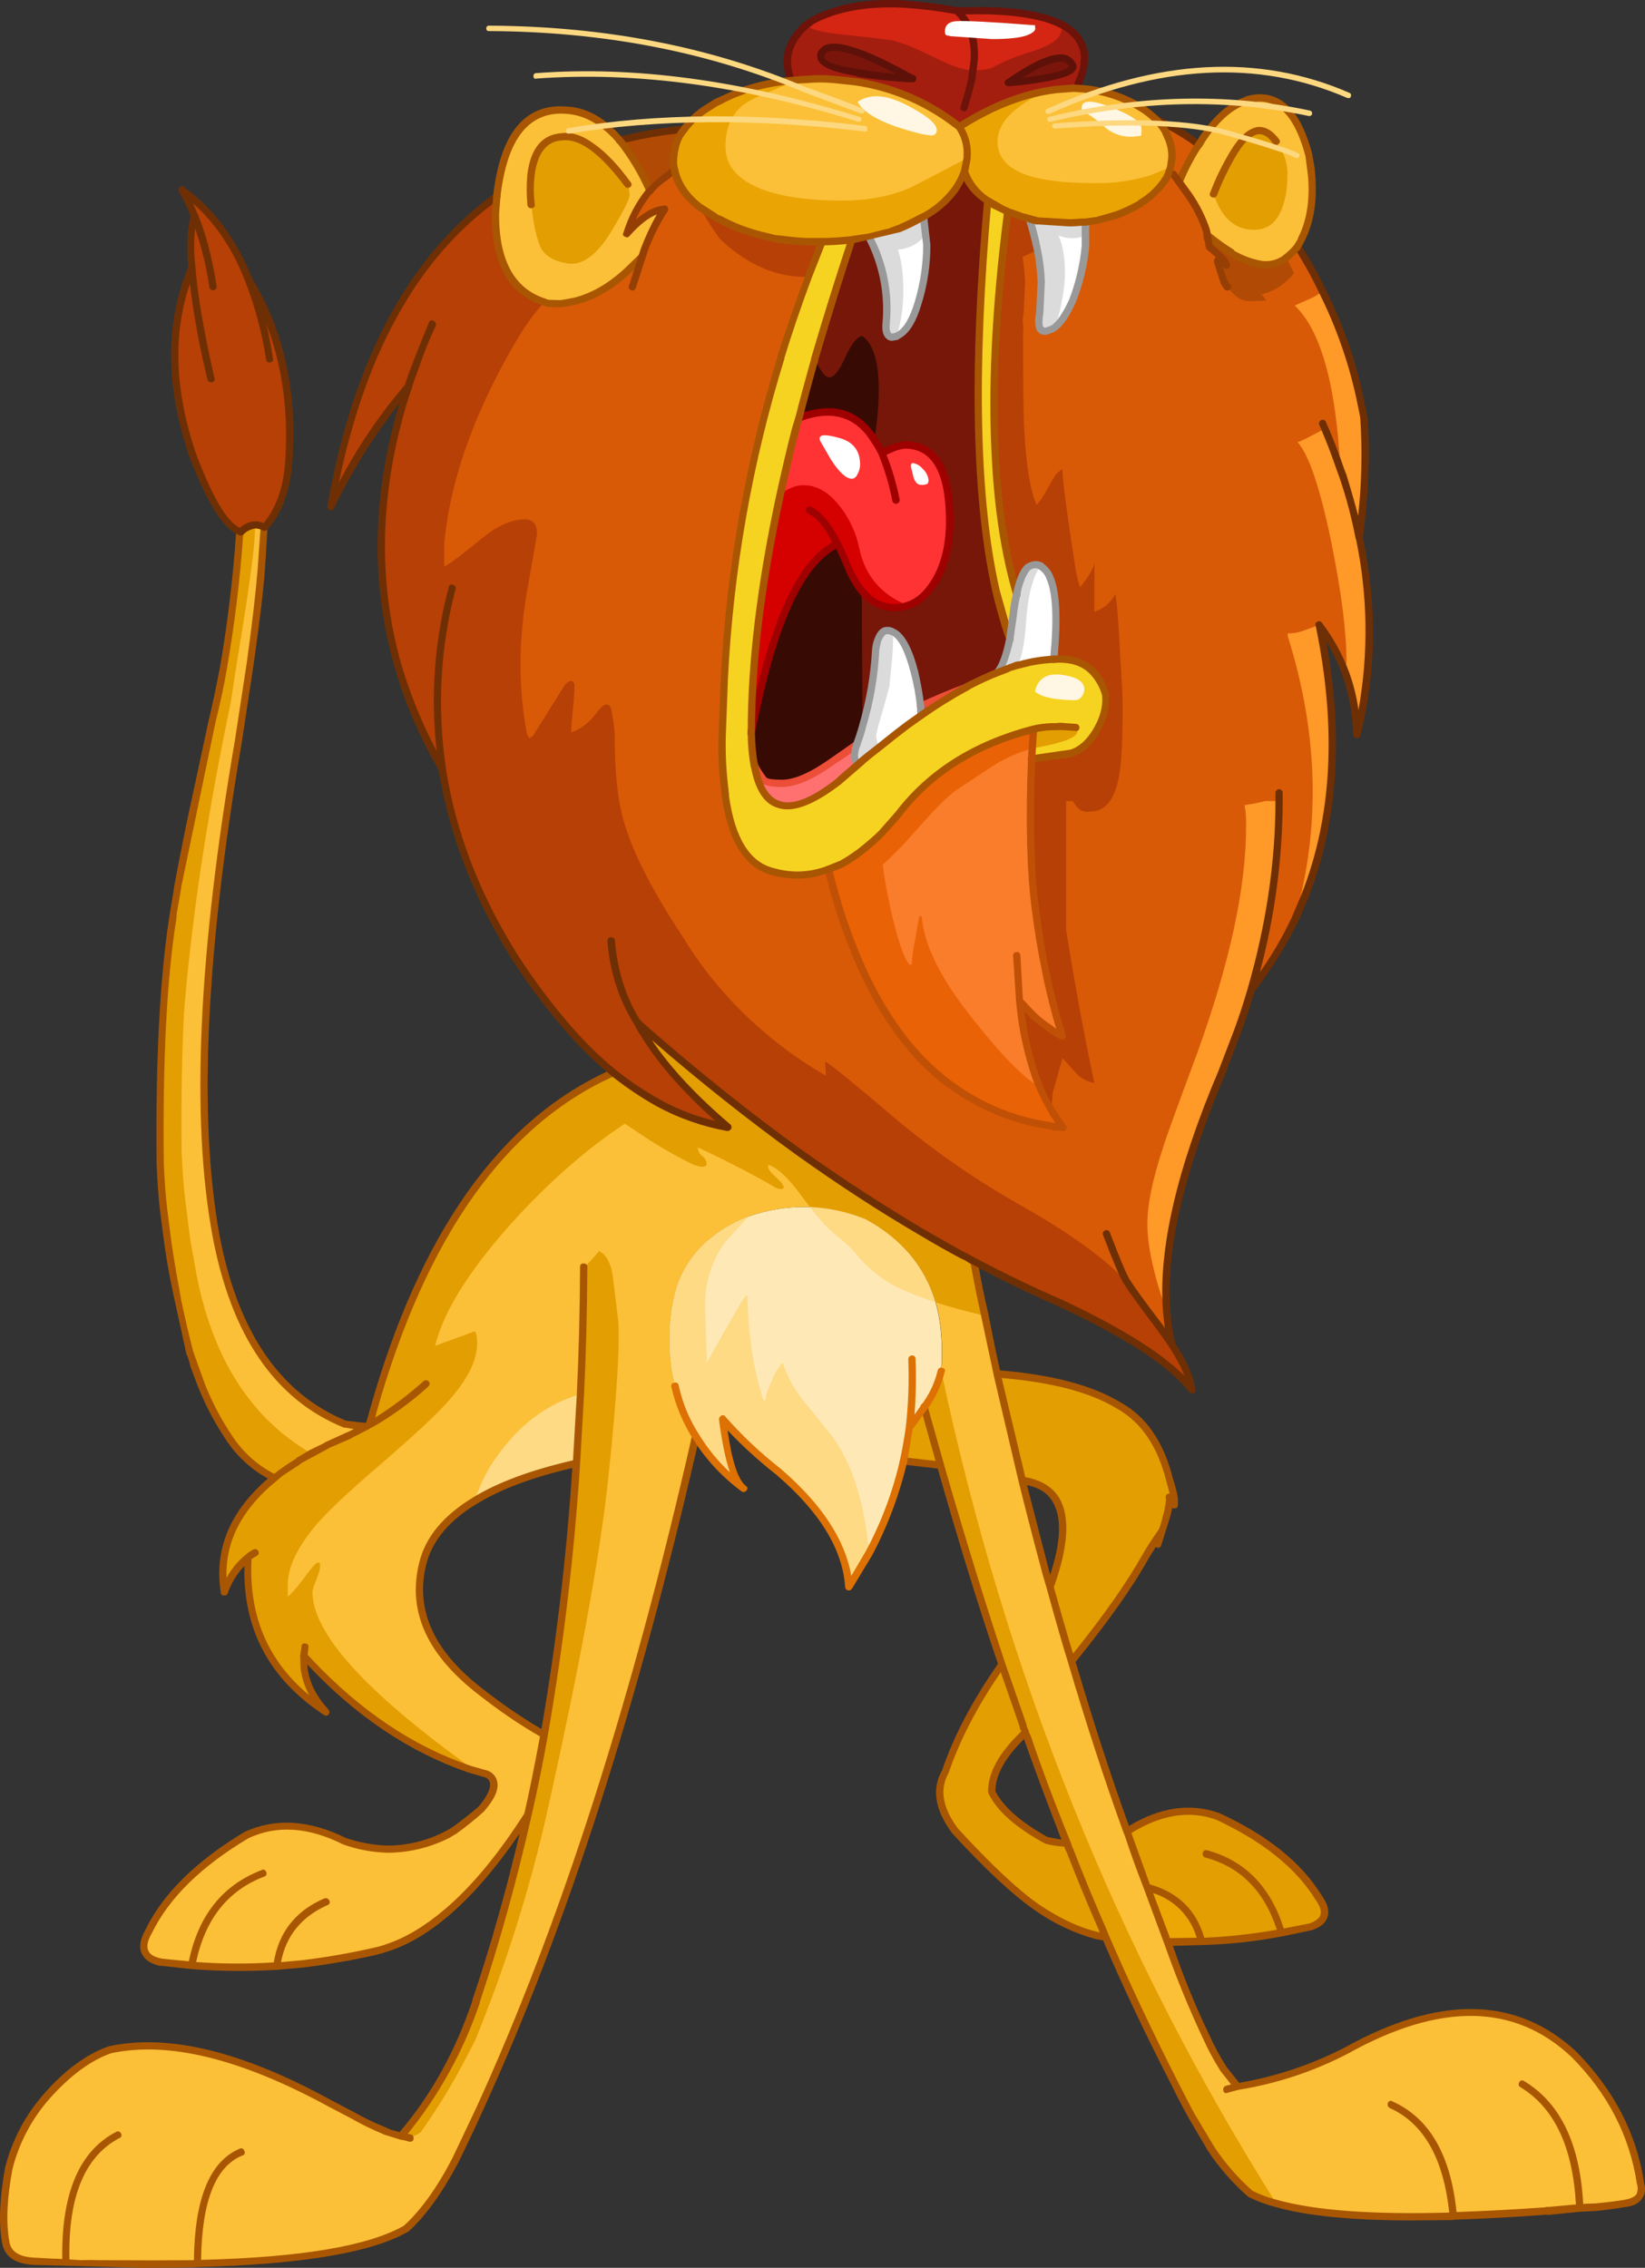
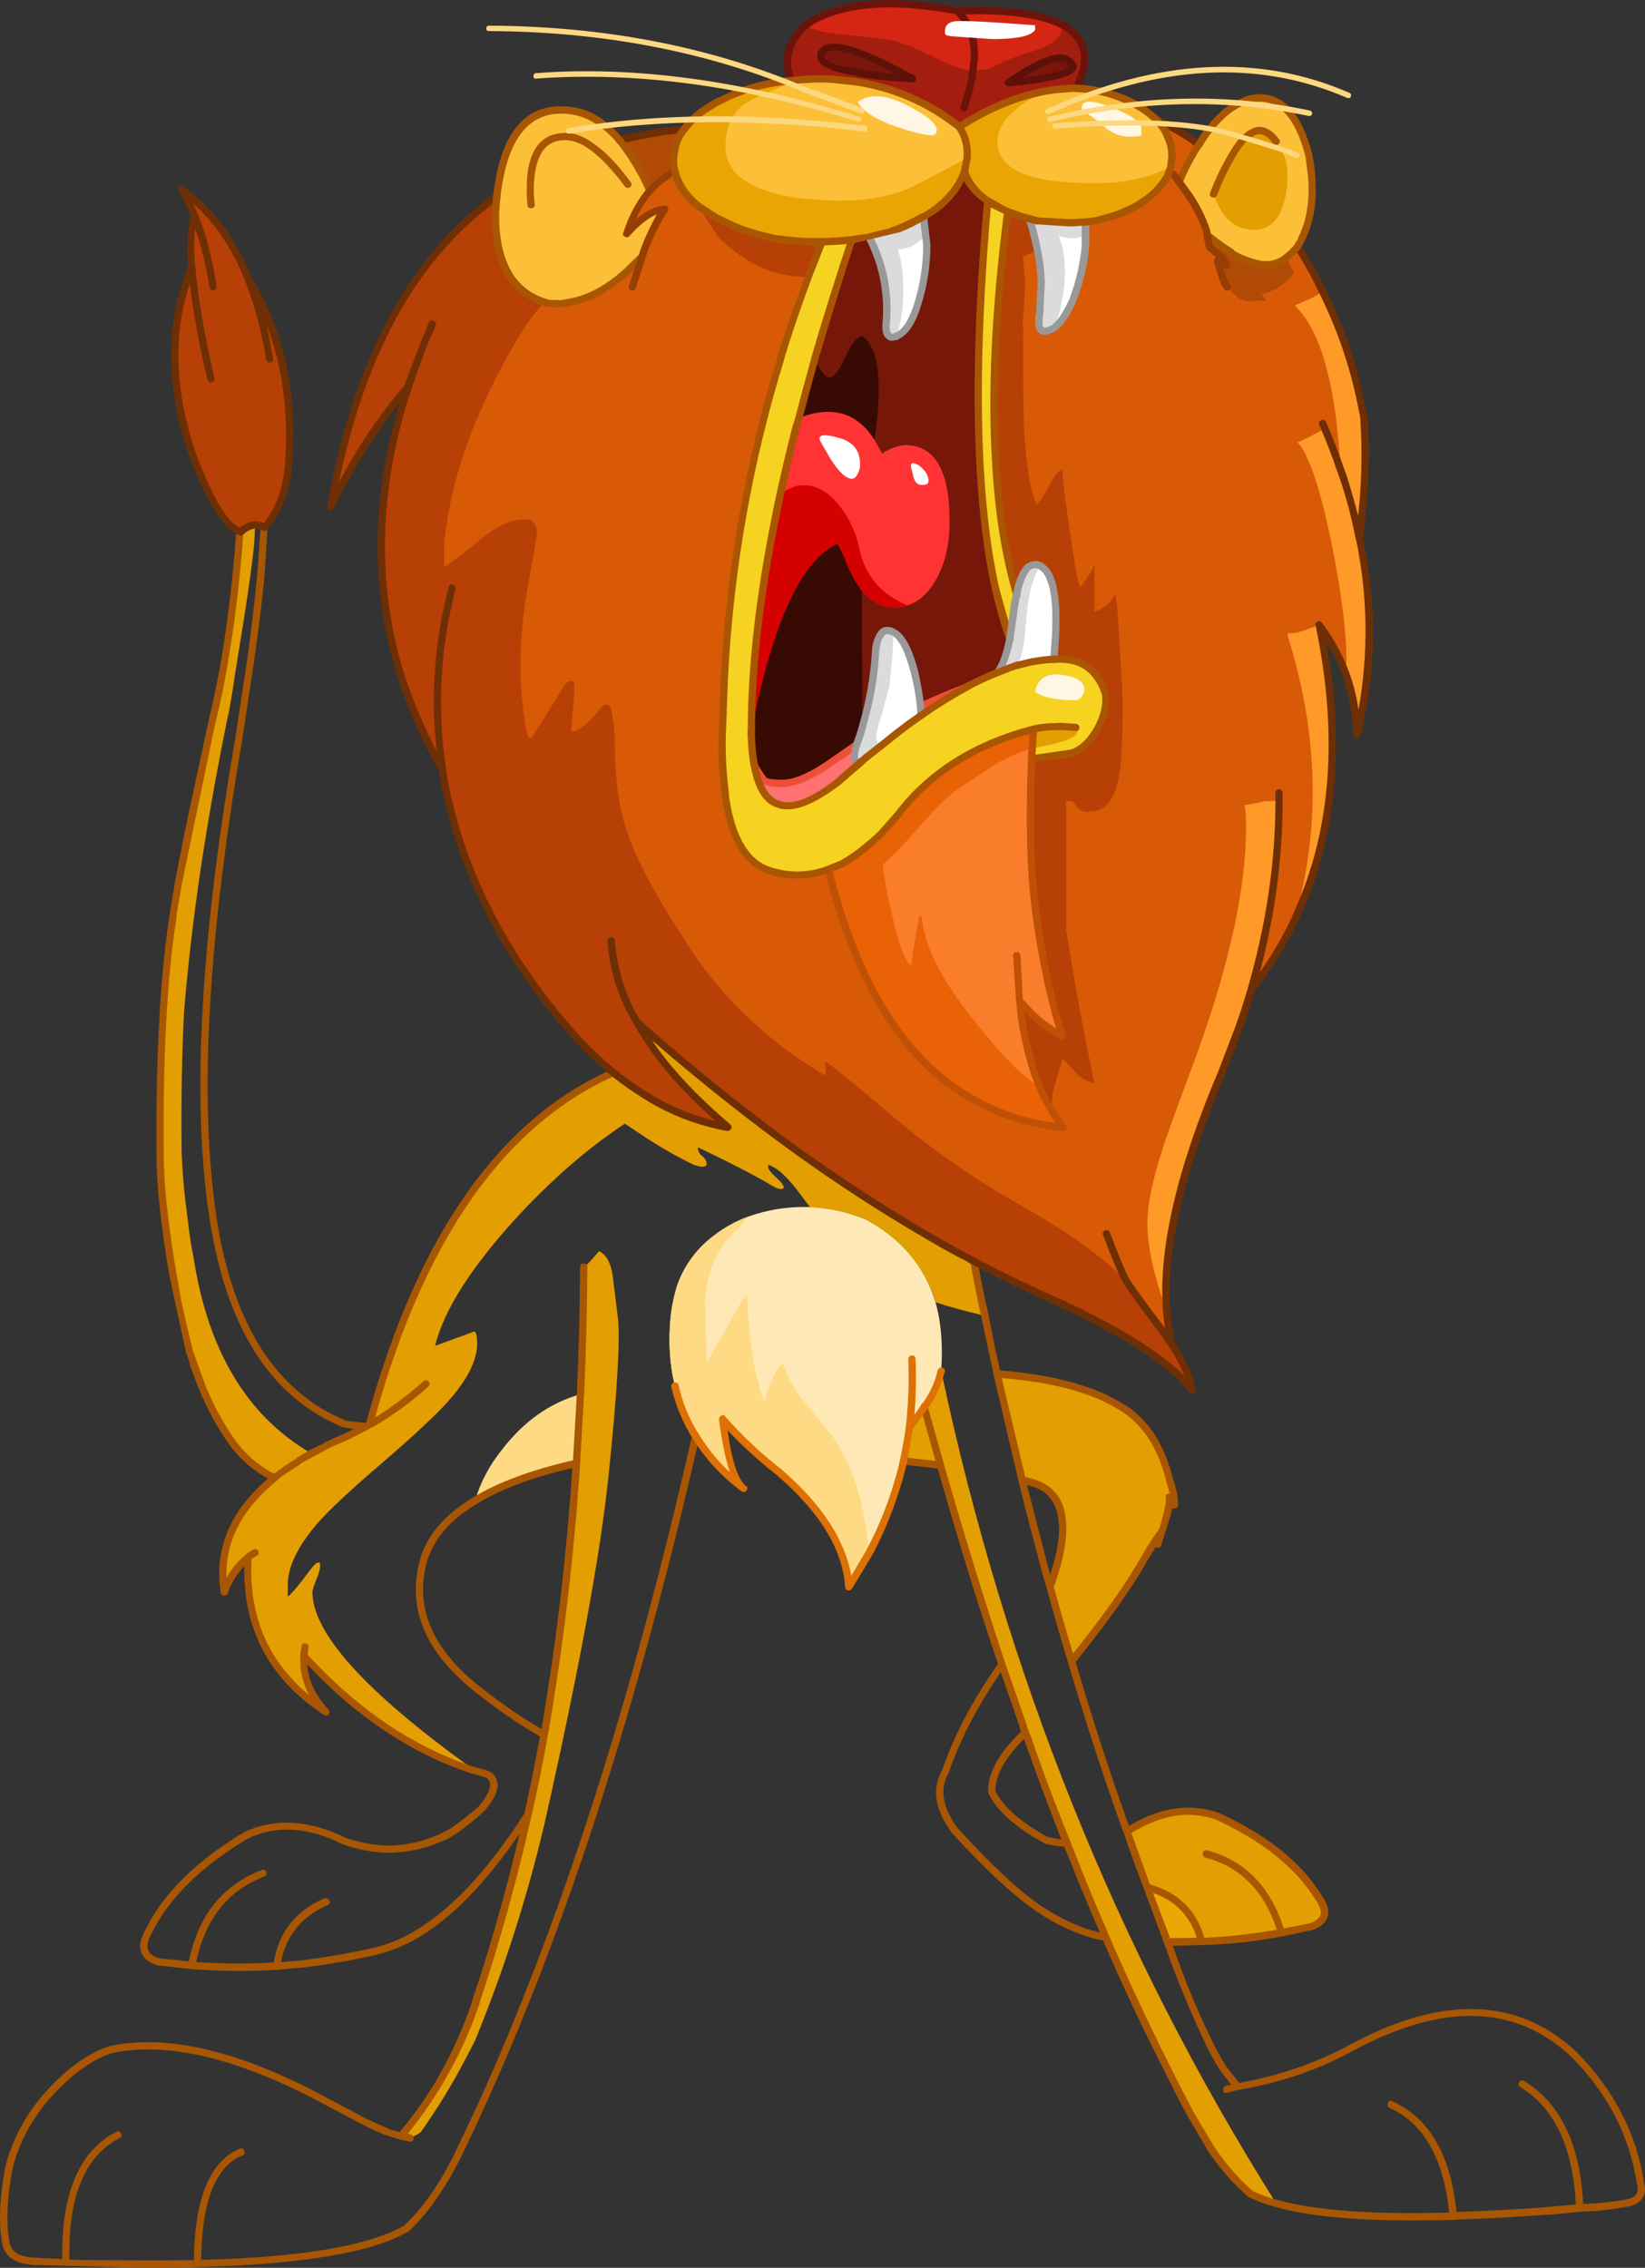
<svg xmlns="http://www.w3.org/2000/svg" version="1.0" id="Layer_1" x="0px" y="0px" viewBox="0 0 652.18 899.15" enable-background="new 0 0 652.18 899.15" xml:space="preserve">
  <rect x="0" y="0" width="652.18" height="899.15" fill="#333333" stroke="none" />
  <title>lions_0001</title>
  <path fill="#D52613" d="M393,4.28c-3.453-0.093-7.193-0.093-11.22,0h-2.45c-7-1.247-13.617-2.11-19.85-2.59  C347.9,1.017,337.94,2.12,329.6,5c-2.65,0.809-5.2,1.916-7.6,3.3l-2.47,1.7c-6.52,5.853-8.727,12.427-6.62,19.72l0.86,2.16l2-0.29  l-0.14,0.14l1.58-0.14c0.761-0.115,1.531-0.162,2.3-0.14c1.92-0.193,3.407-0.29,4.46-0.29c2.739-0.003,5.476,0.141,8.2,0.43  l6.9,0.72c14.652,2.238,28.504,8.129,40.28,17.13l1,0.86c12.853-8.253,25.607-13.197,38.26-14.83l7.48-0.58h0.58L428,32.2  c0.625-1.597,1.152-3.23,1.58-4.89l0.14-1v-0.15l0.29-3.6l-0.14-1.3c-0.767-4.893-3.643-8.683-8.63-11.37  C415,6.63,405.587,4.76,393,4.28z" />
  <path fill="#FF3333" d="M315.5,170.1c-1.92,7.387-3.983,16.12-6.19,26.2c-7.54,34.927-11.31,66.11-11.31,93.55  c8.34-42.993,19.703-67.75,34.09-74.27c1.453,2.754,2.749,5.589,3.88,8.49c1.453,3.648,3.387,7.085,5.75,10.22  c3.74,4.413,8.073,6.62,13,6.62c1.764,0.028,3.519-0.264,5.18-0.86c4.313-1.333,8.007-4.597,11.08-9.79  c3.74-6.427,5.61-14.297,5.61-23.61c0-20.153-5.897-30.23-17.69-30.23c-2.044,0.175-4.042,0.71-5.9,1.58  c-1.122,0.442-2.183,1.023-3.16,1.73l-3-5.33c-6.713-10.747-16.59-13.72-29.63-8.92l-0.43,0.14L315.5,170.1z" />
  <path fill="#F97D2B" d="M409,300.94l0.72-11.8c-23.013,5.907-40.897,17.193-53.65,33.86c-2.207,2.667-4.123,4.827-5.75,6.48  l-0.72,0.86c-2.634,2.608-5.419,5.059-8.34,7.34c-2.341,1.852-4.844,3.489-7.48,4.89l-5.32,2.16  c3.209,13.584,7.689,26.835,13.38,39.58c9.207,19.96,20.667,35.123,34.38,45.49h0.14c11.804,8.874,25.66,14.618,40.28,16.7  l1.29,0.29l3.6,0.29l-3.74-5.18l-1-1.87c-1.756-3.029-3.342-6.154-4.75-9.36l-1.44-3.89c-2.57-7.745-4.444-15.703-5.6-23.78  l-0.72-6.19l3.45,3.74c2.437,2.66,5.191,5.01,8.2,7c1.645,1.258,3.431,2.322,5.32,3.17l-2.16-7.2c-1.82-6.62-3.353-13.05-4.6-19.29  c-1.533-7.487-2.827-15.307-3.88-23.46l-0.14-0.72C408.437,344.63,407.947,324.927,409,300.94z" />
  <path fill="#FF7171" d="M341,302.38c-2.107,0.287-2.683-1.633-1.73-5.76l0.43-1.44l-9.49,6.62c-8.247,5.853-14.96,8.78-20.14,8.78  c-3.453,0-5.787-0.383-7-1.15c-0.96-0.667-2.253-2.633-3.88-5.9c3.333,18.907,14.41,21.067,33.23,6.48L341,302.38z" />
  <path fill="#FFFFFF" d="M366,86l-0.58,0.29c-2.878,1.629-5.857,3.072-8.92,4.32l-4,1.44l-8.06,2  c5.472,10.489,7.818,22.327,6.76,34.11c-0.287,4.413,0.96,6.19,3.74,5.33l0.58-0.14l0.58-0.43c3.067-1.533,5.703-5.867,7.91-13  c2.202-7.441,3.316-15.16,3.31-22.92L367,92.37L366,86z" />
  <path fill="#FFFFFF" d="M407.42,225.08l-0.14,0.14c-1.44,1.533-2.687,4.363-3.74,8.49l-0.43,1.87c-0.48,2.113-0.96,4.943-1.44,8.49  l-1.29,9.21c-1.44,7.007-3.107,11.47-5,13.39l5.18-2.16l3.74-1c4.422-1.174,8.952-1.898,13.52-2.16v-0.14  c1.633-16,1.107-26.797-1.58-32.39c-0.68-1.882-2.005-3.462-3.74-4.46C410.933,223.593,409.24,223.833,407.42,225.08z" />
  <path fill="#FFFFFF" d="M365,280.07c-0.515-4.606-1.334-9.172-2.45-13.67c-2.3-8.927-5.13-14.203-8.49-15.83  c-0.751-0.406-1.597-0.606-2.45-0.58c-1.333,0-2.533,1.247-3.6,3.74c-0.441,1.206-0.73,2.462-0.86,3.74  c-0.537,10.383-2.265,20.671-5.15,30.66l-2.73,8.49c-0.96,4.127-0.383,6.047,1.73,5.76c1.633-1.44,4.08-3.407,7.34-5.9  c4.893-3.933,8.68-6.907,11.36-8.92l5.47-3.89L365,280.07z" />
  <path fill="#FFFFFF" d="M411.59,87.62c-1.132-0.16-2.243-0.449-3.31-0.86l-0.14,0.14c1.153,3.74,2.207,7.817,3.16,12.23  c0.769,4.233,1.25,8.512,1.44,12.81l-0.58,12.23l-0.29,1.58c-0.214,1.243-0.166,2.517,0.14,3.74c0.2,1.242,1.368,2.088,2.61,1.89  h0.12l2.88-1.15c2.493-1.633,4.987-5.233,7.48-10.8c2.824-6.989,4.57-14.367,5.18-21.88V88h-1.15c-2.107,0.193-3.833,0.29-5.18,0.29  L411.59,87.62z" />
  <path fill="#76170A" d="M316.8,165.49h0.29c13.04-4.8,22.917-1.827,29.63,8.92l3,5.33c0.983-0.712,2.051-1.296,3.18-1.74  c1.858-0.87,3.856-1.405,5.9-1.58c11.793,0,17.69,10.077,17.69,30.23c0,9.333-1.87,17.203-5.61,23.61  c-3.067,5.18-6.76,8.443-11.08,9.79c-1.661,0.596-3.416,0.888-5.18,0.86c-4.893,0-9.227-2.207-13-6.62  c-2.363-3.135-4.297-6.572-5.75-10.22c-1.131-2.901-2.427-5.736-3.88-8.49c-14.387,6.527-25.75,31.283-34.09,74.27  c-0.192,0.461-0.192,0.979,0,1.44c0.075,4.1,0.459,8.188,1.15,12.23c1.633,3.26,2.927,5.227,3.88,5.9c1.247,0.767,3.58,1.15,7,1.15  c5.18,0,11.893-2.927,20.14-8.78l9.49-6.62l2.3-7c2.895-9.988,4.633-20.275,5.18-30.66c0.13-1.278,0.419-2.534,0.86-3.74  c1.053-2.493,2.253-3.74,3.6-3.74c0.853-0.026,1.699,0.174,2.45,0.58c3.333,1.633,6.163,6.91,8.49,15.83  c1.151,4.482,2.007,9.035,2.56,13.63l0.14,3.6c5.701-3.997,11.605-7.696,17.69-11.08l1.87-1c3.462-1.808,7.013-3.44,10.64-4.89  c1.92-1.92,3.587-6.383,5-13.39l-5.47-19c-8.153-36.08-9.257-87.66-3.31-154.74v-0.16l-0.29-0.14l-0.14-0.14  c-4.251-2.485-7.39-6.503-8.77-11.23c-0.96,2.799-2.368,5.423-4.17,7.77c-3.305,4.25-7.456,7.767-12.19,10.33l1.29,11.08  c0.013,7.759-1.095,15.478-3.29,22.92c-2.207,7.1-4.843,11.433-7.91,13l-0.58,0.43l-0.58,0.14c-2.78,0.867-4.027-0.91-3.74-5.33  c1.058-11.783-1.288-23.621-6.76-34.11l-6.62,1c-4.987,15.16-9.927,30.993-14.82,47.5l-0.14,0.72L316.8,165.49z" />
  <path fill="#D85A07" d="M271.34,51.2c-5.273,0.48-10.94,1.297-17,2.45l-8.77,2c4.413,5.087,8.44,11.753,12.08,20l-0.58,0.58  c-3.991,4.829-6.973,10.409-8.77,16.41c5.56-6.14,10.593-9.353,15.1-9.64c-3.254,5.07-5.956,10.474-8.06,16.12l-1,2.88l-4,4  c-7.287,7.007-14.72,11.47-22.3,13.39c-1.977,0.46-3.981,0.794-6,1l-4.75-0.14l-1.44-0.43c-13.04-4.127-19.513-15.833-19.42-35.12  l0.57-6.87c-15.633,11.333-28.677,26.063-39.13,44.19c-12.373,21.493-21.293,47.74-26.76,78.74  c8.327-16.793,17.237-31.047,26.73-42.76l4-4.61c-1.44,4-2.773,8.367-4,13.1c-9.013,34.16-9.013,66.827,0,98  c4.26,14.164,10.149,27.785,17.55,40.59c3.933,25.047,13.283,49.517,28.05,73.41c6.756,10.547,14.255,20.599,22.44,30.08  c5.262,6.053,11.037,11.64,17.26,16.7c5.632,4.552,11.656,8.598,18,12.09c8.574,4.672,17.847,7.927,27.46,9.64  c-15.067-12.747-26.287-25.213-33.66-37.4v-0.14l-2.45-4.17l3.74,3.31c20.907,18.233,41.19,34.403,60.85,48.51  c15.44,11.033,31.647,21.59,48.62,31.67l20.43,11.37c11.893,6.333,23.4,11.9,34.52,16.7c26.567,12.373,43.877,23.757,51.93,34.15  c-0.767-4.893-3.403-10.843-7.91-17.85l-1.44-7.15l-0.72-6.19c-1.82-24.087,5.47-55.657,21.87-94.71l6.33-16.55  c1.92-5.28,3.647-10.613,5.18-16c6.793-8.705,12.63-18.116,17.41-28.07l3.88-8.92c12.373-31.28,14.29-67.217,5.75-107.81  c4.433,5.862,7.972,12.349,10.5,19.25c2.855,7.747,4.363,15.925,4.46,24.18c6.233-25.14,6.567-51.097,1-77.87  c2.207-18.133,2.83-33.92,1.87-47.36L538.9,157c-3.135-14.425-8.063-28.4-14.67-41.6c-2.493-5.087-4.987-9.693-7.48-13.82l-2.3-3.89  l-0.43,0.58c-1.258,1.371-2.594,2.67-4,3.89l-0.86,0.58c-2.601,1.922-5.872,2.702-9.06,2.16c-4.082-0.675-7.992-2.143-11.51-4.32  l-0.29-0.29c-3.186-2.094-6.26-4.354-9.21-6.77l-0.58-1.73c-1.646-5.211-4.124-10.121-7.34-14.54l-3.6-5.18  c2.233-5.074,4.83-9.98,7.77-14.68L473,55.66c-4.572-3.189-9.437-5.935-14.53-8.2c1.31,1.305,2.467,2.754,3.45,4.32l1.15,2.45  c1.034,2.309,1.573,4.81,1.58,7.34v1l-0.43,3.6c-0.424,1.541-1.004,3.036-1.73,4.46c-2.577,4.017-6.017,7.41-10.07,9.93l-0.29,0.29  c-2.749,1.618-5.625,3.009-8.6,4.16c-2.877,0.973-5.805,1.791-8.77,2.45L430.3,88v9.5c-0.61,7.513-2.356,14.891-5.18,21.88  c-2.493,5.567-4.987,9.167-7.48,10.8l-2.88,1.15c-1.231,0.266-2.444-0.517-2.71-1.748c0-0.001,0-0.001,0-0.002v-0.12  c-0.306-1.223-0.354-2.497-0.14-3.74l0.29-1.58l0.58-12.23c-0.19-4.298-0.671-8.577-1.44-12.81c-0.96-4.413-2.013-8.49-3.16-12.23  l0.14-0.14H408L399.8,84l-0.29-0.14l-0.14,1.44c-4.793,37.807-6.327,70.53-4.6,98.17c0.96,18.613,3.597,35.453,7.91,50.52l0.43,1.58  l0.43-1.87c1.053-4.127,2.3-6.957,3.74-8.49l0.14-0.14c1.82-1.247,3.487-1.487,5-0.72c1.735,0.998,3.06,2.578,3.74,4.46  c2.667,5.567,3.193,16.363,1.58,32.39l1,0.14c6.427-0.287,11.367,1.44,14.82,5.18c2.254,2.564,3.88,5.618,4.75,8.92  c0.48,4.667-0.853,9.667-4,15c-2.587,4.127-5.703,6.86-9.35,8.2l-2.73,0.58h-0.72L409,300.94c-1.053,24-0.573,43.72,1.44,59.16  l0.14,0.72c1.053,8.16,2.347,15.98,3.88,23.46c1.247,6.24,2.78,12.67,4.6,19.29l2.16,7.2c-1.889-0.848-3.675-1.912-5.32-3.17  c-3.009-1.99-5.763-4.34-8.2-7l-3.45-3.74L405,403c1.161,8.068,3.039,16.016,5.61,23.75l1.44,3.89  c1.408,3.206,2.994,6.331,4.75,9.36l1,1.87l3.74,5.18l-3.6-0.29l-1.29-0.29c-14.62-2.082-28.476-7.826-40.28-16.7h-0.17  c-13.713-10.367-25.173-25.53-34.38-45.49c-5.691-12.745-10.171-25.996-13.38-39.58c-6.99,2.674-14.655,3.025-21.86,1  c-10.167-2.593-16.5-12.62-19-30.08v-0.14l-0.29-2.88c-0.911-6.82-1.245-13.704-1-20.58l0.86-23.32  c2.199-43.04,9.74-85.64,22.45-126.82v-0.14c2.88-9.333,6.523-20,10.93-32l5.18-13.39l0.14-0.58h-6c-2.587-0.093-6.28-0.427-11.08-1  l-1.44-0.14c-4.413-0.96-7.627-1.777-9.64-2.45c-4.408-1.296-8.663-3.066-12.69-5.28l-0.72-0.29l-7-4.61  c-5.467-4.22-8.727-9.067-9.78-14.54c-0.283-0.934-0.428-1.904-0.43-2.88v-1c0.022-1.799,0.264-3.589,0.72-5.33  C268.404,55.654,269.62,53.239,271.34,51.2z" />
  <path fill="#FEE9B6" d="M321.11,478.56h-2c-7.595-0.063-15.142,1.202-22.3,3.74c-5.049,1.832-9.774,4.455-14,7.77  c-6.515,4.915-11.462,11.616-14.24,19.29c-1.76,5.506-2.769,11.224-3,17c-0.355,6.158-0.019,12.336,1,18.42l1,4.75  c1.465,7.119,4.246,13.902,8.2,20c4.994,7.985,11.438,14.966,19,20.58c-3.74-2.973-6.52-12.137-8.34-27.49  c6.783,7.568,14.192,14.549,22.15,20.87c17.547,15.067,26.85,30.277,27.91,45.63c3.167-4.987,5.853-9.45,8.06-13.39  c6.136-11.537,10.731-23.828,13.67-36.56l2.3-13.1l7-9.79c2.591-3.866,4.49-8.153,5.61-12.67c0.767-10.367,0-19.53-2.3-27.49  c-4.313-14.2-13.52-25.09-27.62-32.67C336.181,480.557,328.704,478.902,321.11,478.56z" />
  <path fill="#F6D321" d="M325.71,96.4l-5.18,13.39c-4.413,12-8.057,22.667-10.93,32v0.14c-12.706,41.177-20.243,83.773-22.44,126.81  L286.3,292c-0.245,6.876,0.089,13.76,1,20.58l0.29,2.88v0.14c2.493,17.467,8.827,27.493,19,30.08c7.205,2.025,14.87,1.674,21.86-1  l5.32-2.16c2.636-1.401,5.139-3.038,7.48-4.89c2.921-2.281,5.706-4.732,8.34-7.34l0.72-0.86c1.633-1.633,3.55-3.793,5.75-6.48  c12.753-16.6,30.64-27.877,53.66-33.83L409,300.94l16-2.3c3.647-1.333,6.763-4.067,9.35-8.2c3.167-5.28,4.5-10.28,4-15  c-0.87-3.302-2.496-6.356-4.75-8.92c-3.453-3.74-8.393-5.467-14.82-5.18h-1c-4.568,0.262-9.098,0.986-13.52,2.16l-3.74,1l-5.18,2.16  c-3.627,1.45-7.178,3.082-10.64,4.89l-1.87,1c-6.085,3.384-11.989,7.083-17.69,11.08l-5.47,3.89c-2.667,2-6.453,4.973-11.36,8.92  c-3.26,2.493-5.707,4.46-7.34,5.9l-8.64,7.66c-18.793,14.587-29.87,12.427-33.23-6.48c-0.675-4.046-1.042-8.138-1.1-12.24  c-0.192-0.461-0.192-0.979,0-1.44c0-27.447,3.787-58.633,11.36-93.56c2.207-10.073,4.27-18.807,6.19-26.2l1.15-4.46l0.14-0.14  l6-22.17l0.14-0.72c4.893-16.507,9.833-32.34,14.82-47.5c-3.964,0.459-7.95,0.7-11.94,0.72L325.71,96.4z" />
  <path fill="#F6D321" d="M392,79.84l-0.43-0.43v0.14c-5.947,67.073-4.843,118.653,3.31,154.74l5.47,19l1.29-9.21  c0.48-3.553,0.96-6.383,1.44-8.49l-0.41-1.59c-4.313-15.067-6.95-31.907-7.91-50.52c-1.727-27.633-0.193-60.357,4.6-98.17l0.14-1.44  L395.62,82C394.302,81.485,393.079,80.755,392,79.84z" />
  <path fill="#FBC037" d="M257.67,75.67c-3.647-8.253-7.673-14.92-12.08-20c-6.233-7.387-13.043-11.387-20.43-12  c-16-1.44-25.397,9.93-28.19,34.11l-0.58,6.91c-0.093,19.287,6.38,30.993,19.42,35.12l1.44,0.43l4.75,0.14  c2.019-0.206,4.023-0.54,6-1c7.573-1.92,15.007-6.383,22.3-13.39l4-4l1-2.88c2.126-5.645,4.852-11.046,8.13-16.11  c-4.507,0.287-9.54,3.5-15.1,9.64c1.797-6.001,4.779-11.581,8.77-16.41L257.67,75.67z" />
  <path fill="#FBC037" d="M494.74,39.54l-2.59,1c-5.373,2.4-10.6,7.437-15.68,15.11l-1.15,1.73c-2.94,4.7-5.537,9.606-7.77,14.68  l3.6,5.18c3.216,4.419,5.694,9.329,7.34,14.54l0.58,1.73c2.95,2.416,6.024,4.676,9.21,6.77l0.29,0.29  c3.518,2.177,7.428,3.645,11.51,4.32c3.188,0.542,6.459-0.238,9.06-2.16l0.86-0.58c1.406-1.22,2.742-2.519,4-3.89l0.43-0.58  l1.57-2.87c3.333-6.907,4.667-15.207,4-24.9l-1.15-8.2c-4.28-16.413-11.503-23.983-21.67-22.71L494.74,39.54z" />
-   <path fill="#FBC037" d="M252.5,405.29l2.45,4.17v0.14c7.367,12.193,18.583,24.66,33.65,37.4c-9.62-1.711-18.9-4.966-27.48-9.64  c-6.344-3.492-12.368-7.538-18-12.09c-43.827,19.387-75.617,64.2-95.37,134.44l-1.44,5.18l-1.15,0.72  c-2.845-0.189-5.679-0.523-8.49-1c-26.667-10.94-43.69-35.94-51.07-75c-8.4-46.52-5.417-111.723,8.95-195.61l4.75-31.23  c2.207-15.547,3.647-28.07,4.32-37.57l1.15-16.27c-1.089-0.634-2.342-0.934-3.6-0.86H101c-2.091,0.227-4.032,1.196-5.47,2.73  l-0.43-0.14l-0.1,1.6c-1.189,17.658-3.302,35.242-6.33,52.68c-1.247,6.813-2.78,13.963-4.6,21.45  c-1.333,7.487-2.437,13.197-3.31,17.13l-3.6,15.11c-1.833,8.247-3.997,18.997-6.49,32.25l-2.16,13.24  c-3.74,24.373-5.407,56.76-5,97.16c0.287,7.1,0.767,13.48,1.44,19.14l1,7.92c1.053,7.773,2.347,15.547,3.88,23.32l5.47,24.47l4.6,13  c3.085,7.684,6.984,15.016,11.63,21.87c4.366,6.46,10.376,11.638,17.41,15c-16,12.86-22.667,27.927-20,45.2  c1.807-5.363,5.097-10.103,9.49-13.67c-1.533,26.387,8.68,46.827,30.64,61.32c-4.893-5.373-7.723-11.227-8.49-17.56l-0.14-2v-2.73  l2.45,2.59c19.18,20.44,40.18,34.547,63,42.32l7.19,2.16c4.22,2.3,3.403,6.907-2.45,13.82c-3.395,3.092-6.996,5.948-10.78,8.55  l-2.45,1.3c-7.274,3.835-15.367,5.859-23.59,5.9c-5.925-0.217-11.786-1.295-17.4-3.2c-14-7.1-26.85-7.917-38.55-2.45  c-19.087,11.42-32.087,24.183-39,38.29c-3.547,6.427-2.013,10.457,4.6,12.09L76,779.25c11.242,0.965,22.543,1.062,33.8,0.29  l0.14-0.86v0.86l9.93-0.86c9.483-1.089,18.895-2.722,28.19-4.89c2.78-0.667,4.697-1.193,5.75-1.58  c7.96-2.807,15.823-7.51,23.59-14.11c10.667-9.113,21.263-21.923,31.79-38.43c-5.753,25.427-12.563,49.943-20.43,73.55l-0.14,0.72  c-6.429,19.304-16.433,37.226-29.49,52.83l-0.29,0.29l-4.46-1.3l-2.45-1c-4.167-1.665-8.205-3.637-12.08-5.9l-9.06-4.75  c-35.1-19.287-64.157-26.387-87.17-21.3c-8.533,2.973-16.83,9.067-24.89,18.28c-7.232,8.173-12.448,17.927-15.23,28.48  c-2.107,11.8-2.537,21.493-1.29,29.08c0.667,4.893,4.453,7.533,11.36,7.92L26.08,897v0.14l6,0.29l7.34,0.14  c0.126-0.098,0.304-0.098,0.43,0c15.333,0.193,28.137,0.147,38.41-0.14c40.78-0.953,68.36-5.56,82.74-13.82  c6.807-6.047,13.377-15.163,19.71-27.35c3.74-7.58,6.857-14.2,9.35-19.86c33.087-72.16,61.663-161.113,85.73-266.86  c-3.954-6.098-6.735-12.881-8.2-20l-1-4.75c-1.019-6.083-1.355-12.262-1-18.42c0.231-5.776,1.24-11.494,3-17  c2.778-7.674,7.725-14.375,14.24-19.29c4.226-3.315,8.951-5.938,14-7.77c7.158-2.538,14.705-3.803,22.3-3.74h2  c7.611,0.337,15.105,1.991,22.15,4.89c14.1,7.58,23.307,18.47,27.62,32.67c2.3,8,3.067,17.163,2.3,27.49  c-1.12,4.517-3.019,8.804-5.61,12.67l-7,9.79l-2.3,13.1l14.71,1.58c8.053,28.407,16.157,54.74,24.31,79  c-10.36,14.967-17.84,29.217-22.44,42.75c-3.833,6.813-2.54,14.587,3.88,23.32c13.14,14.3,23.977,24.423,32.51,30.37  c8.153,5.567,15.97,9.26,23.45,11.08l2.88-1.44l0.86,2.16c8.247,19.093,17.357,38.38,27.33,57.86c1.82,3.74,4.073,8.073,6.76,13  l7.77,13.1c4.341,6.676,9.569,12.731,15.54,18c3.243,1.591,6.645,2.835,10.15,3.71c15.247,4.32,38.647,5.95,70.2,4.89  c12.947-0.48,25.223-1.103,36.83-1.87c0.126-0.098,0.304-0.098,0.43,0l12.8-1.44v0.14l6.19-0.29c3.067-0.193,7.047-0.673,11.94-1.44  c5.18-0.867,7.18-3.507,6-7.92c-2.88-19.287-11.653-36.32-26.32-51.1c-23.207-21.78-53.32-22.307-90.34-1.58  c-13.536,7.009-28.102,11.82-43.15,14.25l-5.58-7c-2.493-4.091-4.75-8.321-6.76-12.67c-5.504-11.741-10.4-23.756-14.67-36  l-0.57-1.77l13.52-0.14c10.576-0.29,21.112-1.444,31.5-3.45l11.51-2.3c6.14-2.113,7.193-6.047,3.16-11.8  c-7.793-12.567-21.09-23.263-39.89-32.09c-11.413-4-23.413-2-36,6c-7.767-21.593-15.1-44.097-22-67.51  c13.427-16.507,23.21-30.323,29.35-41.45c2.207-3.74,4.363-7.05,6.47-9.93l0.14-0.29l1.44-4.91c1.053-3.74,1.533-6.427,1.44-8.06  c0.86,0.093,1.483,0.957,1.87,2.59V594c-0.377-2.378-0.956-4.72-1.73-7c-3.527-14.5-10.373-24.5-20.54-30  c-10.74-6.527-26.707-10.653-47.9-12.38l-4.89-23.17c-1.533-6.527-2.973-13.627-4.32-21.3l-20.43-11.37  c-16.973-10.073-33.18-20.63-48.62-31.67c-19.66-14.107-39.943-30.277-60.85-48.51l-3.74-3.31 M406.56,686.84l0.72,1.87  c4.507,12.953,9.78,27.01,15.82,42.17c-2.775-0.111-5.527-0.548-8.2-1.3c-11.22-6.047-18.46-12.427-21.72-19.14  c-0.093-7.2,4.367-15.07,13.38-23.61 M416.34,629.11l-1.44-4.89c-4.413-16.507-7.627-28.933-9.64-37.28  C422.04,589.24,425.733,603.297,416.34,629.11 M167.48,620c2.4-9.887,9.353-18.283,20.86-25.19c10-6.047,23.377-10.94,40.13-14.68  c-2.348,36.092-6.621,72.033-12.8,107.67c-8.574-4.863-16.749-10.397-24.45-16.55C170.793,655.923,162.88,638.84,167.48,620z" />
  <path fill="#FBC037" d="M380.38,50.34l-1-0.86c-11.776-9.001-25.628-14.892-40.28-17.13l-6.9-0.72  c-2.724-0.289-5.461-0.433-8.2-0.43c-1.053,0-2.54,0.097-4.46,0.29c-0.769-0.022-1.539,0.025-2.3,0.14l-1.58,0.14l0.14-0.14l-2,0.29  c-6.262,0.522-12.441,1.778-18.41,3.74l-2.3,0.86c-2.667,1.053-5.257,2.203-7.77,3.45l-1.44,0.72l-4.6,2.88  c-2.97,2.107-5.641,4.606-7.94,7.43v0.14c-1.731,2.02-2.964,4.417-3.6,7c-0.456,1.741-0.698,3.531-0.72,5.33v1  c0.002,0.976,0.147,1.946,0.43,2.88c1.033,5.547,4.297,10.43,9.79,14.65l7,4.61L285,86.9c4.015,2.229,8.26,4.016,12.66,5.33  c2,0.667,5.213,1.483,9.64,2.45l1.44,0.14c4.793,0.573,8.487,0.907,11.08,1h6c3.99-0.02,7.976-0.261,11.94-0.72l14.67-3l4-1.44  c3.063-1.248,6.042-2.691,8.92-4.32L366,86c4.752-2.567,8.917-6.095,12.23-10.36c1.802-2.347,3.21-4.971,4.17-7.77  c1.38,4.727,4.519,8.745,8.77,11.23l0.14,0.14l0.29,0.14l0.4,0.45c1.072,0.917,2.289,1.65,3.6,2.17l4.17,2l8.2,2.73h0.29  c1.067,0.411,2.178,0.7,3.31,0.86h0.58l10.64,0.72H424c1.333,0,3.06-0.097,5.18-0.29h1.15l4.46-0.58  c2.955-0.657,5.872-1.472,8.74-2.44c2.985-1.153,5.872-2.547,8.63-4.17l0.29-0.29c4.053-2.52,7.493-5.913,10.07-9.93  c0.726-1.424,1.306-2.919,1.73-4.46l0.43-3.6v-1c-0.007-2.53-0.546-5.031-1.58-7.34l-1.15-2.45c-0.983-1.566-2.14-3.015-3.45-4.32  c-1.814-1.805-3.827-3.398-6-4.75c-7.504-4.638-16.076-7.266-24.89-7.63l-0.86-0.14h-0.58l-7.48,0.58  C405.997,37.167,393.227,42.113,380.38,50.34z" />
  <path fill="#B74006" d="M76.14,106.33c-9.207,21.687-9.11,46.353,0.29,74c6.907,18.133,13.14,28.257,18.7,30.37l0.43,0.14  c1.438-1.534,3.379-2.503,5.47-2.73h0.14c1.258-0.074,2.511,0.226,3.6,0.86l0.43-0.29l0.29-0.29c5.847-6.72,8.917-16.363,9.21-28.93  c1.247-25.907-4.087-48.65-16-68.23c-6.22-15.74-15.037-27.69-26.45-35.85c1.872,3.285,3.506,6.701,4.89,10.22  C75.607,90.787,75.273,97.697,76.14,106.33z" />
  <path fill="#A41E0F" d="M359.52,17.81l-4.75-1.58c-1.247-0.387-7.913-1.203-20-2.45c-9.333-0.96-14.273-2.293-14.82-4l-0.43,0.29  c-6.52,5.853-8.727,12.427-6.62,19.72l0.86,2.16l2.16-0.29l-0.29,0.14l1.58-0.14c0.761-0.115,1.531-0.162,2.3-0.14  c1.92-0.193,3.407-0.29,4.46-0.29c2.739-0.003,5.476,0.141,8.2,0.43l6.9,0.72c14.652,2.238,28.504,8.129,40.28,17.13l1,0.86  c12.853-8.247,25.607-13.19,38.26-14.83l7.48-0.58h0.58L428,32.2c0.625-1.597,1.152-3.23,1.58-4.89l0.14-1v-0.15l0.29-3.6l-0.14-1.3  c-0.767-4.893-3.643-8.683-8.63-11.37c0.01,2.937-1.591,5.644-4.17,7.05c-2.213,1.44-5.903,2.93-11.07,4.47  c-3.821,1.22-7.533,2.755-11.1,4.59l-1.9,1c-2.278,0.631-4.637,0.921-7,0.86h-0.14c-3.26,0-7.767-1.39-13.52-4.17  c-6.04-2.973-10.307-4.94-12.8-5.9 M358.96,29.79l2.88,1.44c-0.761-0.115-1.531-0.162-2.3-0.14h-1.15  c-7.387-0.573-13.523-1.293-18.41-2.16h-0.43v-0.18c-9.493-1.633-14.193-3.793-14.1-6.48c-0.083-0.455,0.022-0.924,0.29-1.3  c2.78-4.893,13.857-1.967,33.23,8.78 M422.41,23.27c1.359,0.498,2.447,1.542,3,2.88c0.193,2.593-6.807,4.657-21,6.19l-4.6,0.43  c11.02-7.573,18.543-10.737,22.57-9.49l0,0L422.41,23.27z" />
  <path fill="#79150B" d="M404.4,32.34c14.193-1.533,21.193-3.597,21-6.19c-0.553-1.338-1.641-2.382-3-2.88  c-4-1.247-11.527,1.92-22.58,9.5L404.4,32.34z" />
  <path fill="#79150B" d="M361.82,31.19l-2.88-1.44c-19.367-10.747-30.443-13.663-33.23-8.75c-0.268,0.376-0.373,0.845-0.29,1.3  c-0.093,2.667,4.607,4.827,14.1,6.48l0.48,0.1c4.893,0.867,11.03,1.587,18.41,2.16h1.15C360.316,31.024,361.072,31.074,361.82,31.19  z" />
  <path fill="#E39E02" d="M447.12,726.85c2.587,7.58,5.177,14.73,7.77,21.45c11.507,3.167,18.7,10.317,21.58,21.45  c10.587-0.288,21.132-1.442,31.53-3.45l11.51-2.3c6.14-2.113,7.193-6.047,3.16-11.8c-7.78-12.58-21.07-23.283-39.87-32.11  c-11.413-4-23.413-2-36,6L447.12,726.85z" />
  <path fill="#ECA704" d="M462.94,769.89l13.52-0.14c-2.873-11.133-10.067-18.283-21.58-21.45L462.94,769.89z" />
  <path fill="#D50000" d="M313.77,193.41c-1.683,0.615-3.207,1.599-4.46,2.88c-7.54,34.933-11.31,66.12-11.31,93.56  c8.34-42.993,19.703-67.75,34.09-74.27c1.453,2.754,2.749,5.589,3.88,8.49c1.453,3.648,3.387,7.085,5.75,10.22  c3.74,4.413,8.073,6.62,13,6.62c1.764,0.028,3.519-0.264,5.18-0.86c-10.667-4.32-17.093-11.95-19.28-22.89  c-1.223-5.814-3.731-11.281-7.34-16c-4.413-5.853-9.303-8.78-14.67-8.78C316.94,192.354,315.285,192.706,313.77,193.41z" />
  <path fill="#370B04" d="M316.8,165.49h0.29c13.04-4.8,22.917-1.827,29.63,8.92c3.333-22.553,1.75-36.277-4.75-41.17  c-1.92,0-4.173,2.733-6.76,8.2c-2.4,5.467-4.557,8.2-6.47,8.2c-0.96,0-2.013-0.91-3.16-2.73l-0.86-1.3  c-0.535-0.835-1.162-1.606-1.87-2.3L316.8,165.49z" />
  <path fill="#E39E02" d="M409.72,289.13l-0.43,7.63c13.427-2.3,19.323-4.843,17.69-7.63l-0.43-0.72  c-2.107-0.193-3.593-0.29-4.46-0.29c-1.148-0.096-2.302-0.096-3.45,0c-2.346-0.023-4.69,0.171-7,0.58L409.72,289.13z" />
  <path fill="#FF9928" d="M540.77,165.92L538.9,157c-3.135-14.425-8.063-28.4-14.67-41.6c-1.411,1.25-3.015,2.263-4.75,3l-6.19,2.73  c10.36,9.787,16.4,31.473,18.12,65.06l1,2.73c2.701,7.955,4.862,16.084,6.47,24.33C541.093,195.13,541.723,179.353,540.77,165.92z" />
  <path fill="#FF9928" d="M532.42,188.95l-1-2.73c-2.107-6.24-4.17-11.663-6.19-16.27c-6.52,3.553-10.117,5.33-10.79,5.33  c4.507,5.087,8.967,18.33,13.38,39.73c4,19.767,6,35.503,6,47.21l-0.39,4.78c2.855,7.747,4.363,15.925,4.46,24.18  c6.233-25.14,6.567-51.097,1-77.87C537.284,205.054,535.122,196.915,532.42,188.95z" />
  <path fill="#FF9928" d="M510.56,251.13v1.15c12.18,38.667,13.09,76.09,2.73,112.27l3.88-8.92c12.373-31.28,14.29-67.217,5.75-107.81  l-6.33,2.3C514.66,250.827,512.615,251.17,510.56,251.13z" />
  <path fill="#FF9928" d="M493.44,319.22c0.498,2.851,0.692,5.748,0.58,8.64c0,24.087-6.473,54.027-19.42,89.82  c-8.247,22.167-12.753,34.64-13.52,37.42c-4.127,12.38-6.19,22.457-6.19,30.23c0,8.733,2.54,20.297,7.62,34.69  c-1.82-24.18,5.47-55.8,21.87-94.86l6.33-16.55c1.92-5.28,3.647-10.613,5.18-16c7.48-25.62,11.22-50.62,11.22-75h-5.47  C498.937,318.293,496.2,318.83,493.44,319.22z" />
  <path fill="#EA6206" d="M393.9,303.53c4.756-3.026,9.946-5.309,15.39-6.77l0.43-7.63c-23.013,5.913-40.897,17.203-53.65,33.87  c-2.207,2.667-4.123,4.827-5.75,6.48l-0.72,0.86c-2.634,2.608-5.419,5.059-8.34,7.34c-2.341,1.852-4.844,3.489-7.48,4.89l-5.32,2.16  c3.209,13.584,7.689,26.835,13.38,39.58c9.207,19.96,20.667,35.123,34.38,45.49h0.14c11.804,8.874,25.66,14.618,40.28,16.7  l1.29,0.29l3.6,0.29l-3.74-5.18l-1-1.87c-1.756-3.029-3.342-6.154-4.75-9.36c-2.527-1.328-4.851-3.012-6.9-5  c-5.273-4.667-11.89-12.057-19.85-22.17c-12.467-15.667-19.083-29.067-19.85-40.2h-1l-1.44,8.2c-0.79,3.604-1.318,7.26-1.58,10.94  h-0.86c-2.3-2.593-4.84-10.173-7.62-22.74c-1.44-6.72-2.44-12.333-3-16.84c4.632-4.193,8.995-8.675,13.06-13.42  c7.387-8.447,12.803-13.87,16.25-16.27L393.9,303.53z" />
  <path fill="#FEDA85" d="M228.47,580.18l1.53-27.35c-12.14,3.447-22.527,10.837-31.16,22.17c-4.749,5.88-8.314,12.625-10.5,19.86  C198.313,588.813,211.69,583.92,228.47,580.18z" />
  <path fill="#B14A05" d="M479.34,96.83l0.14,1l3.31,3c2,1.727,3.15,3.167,3.45,4.32c-1.068-0.728-2.228-1.309-3.45-1.73  c0.005,0.602,0.153,1.195,0.43,1.73c0.144,0.997,0.433,1.967,0.86,2.88c0.323,1.218,0.707,2.42,1.15,3.6  c0.193,0.387,0.623,1.107,1.29,2.16l0.86,1c0.879,1.078,1.887,2.045,3,2.88c1.727,1.533,4.363,2.06,7.91,1.58H502l-2.59-3.74l1,1.15  c3.225-0.799,6.225-2.324,8.77-4.46c1.433-1.149,2.735-2.454,3.88-3.89l-3.06-6.15l-0.86,0.58c-2.601,1.922-5.872,2.702-9.06,2.16  c-4.082-0.675-7.992-2.143-11.51-4.32l-0.29-0.29c-3.186-2.094-6.26-4.354-9.21-6.77l-0.58-1.73l0.14,1.87l0.72,2.73v0.43l0,0  L479.34,96.83z" />
  <path fill="#E39E02" d="M395.34,544.63l9.93,42.32c16.78,2.3,20.473,16.357,11.08,42.17c3.333,12.38,6.163,22.217,8.49,29.51  c13.427-16.507,23.21-30.323,29.35-41.45c2.207-3.74,4.363-7.05,6.47-9.93l0.14-0.29l1.44-4.89c1.053-3.74,1.533-6.427,1.44-8.06  c0.86,0.093,1.483,0.957,1.87,2.59V594c-0.377-2.378-0.956-4.72-1.73-7c-3.553-14.5-10.413-24.5-20.58-30  C432.5,550.48,416.533,546.357,395.34,544.63z" />
  <path fill="#E39E02" d="M230.06,552.54l-1.58,27.64c-2.348,36.092-6.621,72.033-12.8,107.67c-2.107,11.133-4.263,21.737-6.47,31.81  c-5.753,25.427-12.563,49.943-20.43,73.55l-0.14,0.72c-6.429,19.304-16.433,37.226-29.49,52.83l-0.14,0.14v0.1l3.45,0.72L164,847  c1.034-0.444,2.002-1.026,2.88-1.73c6.54-9.235,12.45-18.9,17.69-28.93l3.74-7.2c11.383-27.784,20.568-56.419,27.47-85.64  c13.713-60.84,22.2-106.9,25.46-138.18c3.453-33.2,4.7-54.12,3.74-62.76l-2.16-17.42c-0.86-4.8-2.633-7.823-5.32-9.07  c-3.647,4.32-5.71,6.43-6.19,6.33C231.243,519.807,230.827,536.52,230.06,552.54z" />
  <path fill="#DBDBDB" d="M412.45,224.36c-1.533-0.767-3.2-0.527-5,0.72l-0.14,0.14c-1.44,1.533-2.687,4.363-3.74,8.49l-0.43,1.87  c-0.48,2.113-0.96,4.943-1.44,8.49l-1.29,9.21c-1.44,7.007-3.107,11.47-5,13.39l5.18-2.16l2.45-0.72  c1.82-1.92,3.067-7.533,3.74-16.84C407.4,236.69,409.29,229.16,412.45,224.36z" />
  <path fill="#DBDBDB" d="M352.61,272.15l1.15-11.8c0.268-3.256,0.365-6.524,0.29-9.79c-0.751-0.406-1.597-0.606-2.45-0.58  c-1.333,0-2.533,1.247-3.6,3.74c-0.441,1.206-0.73,2.462-0.86,3.74c-0.533,10.386-2.258,20.677-5.14,30.67l-2.73,8.49  c-0.96,4.127-0.383,6.047,1.73,5.76c1.633-1.44,4.08-3.407,7.34-5.9l-1-4.46c0-1.053,0.863-4.413,2.59-10.08L352.61,272.15z" />
  <path fill="#370B04" d="M341.68,234.29c-2.363-3.135-4.297-6.572-5.75-10.22c-1.131-2.901-2.427-5.736-3.88-8.49  c-14.387,6.527-25.75,31.283-34.09,74.27c-0.192,0.461-0.192,0.979,0,1.44c0.075,4.1,0.459,8.188,1.15,12.23  c1.633,3.26,2.927,5.227,3.88,5.9c1.247,0.767,3.58,1.15,7,1.15c5.18,0,11.893-2.927,20.14-8.78l9.49-6.62l2.3-7L341.68,234.29z" />
  <path fill="#FF7171" d="M341,302.38c-2.107,0.287-2.683-1.633-1.73-5.76l0.43-1.44l-9.49,6.62c-8.247,5.853-14.96,8.78-20.14,8.78  c-3.453,0-5.787-0.383-7-1.15c-0.96-0.667-2.253-2.633-3.88-5.9c3.333,18.907,14.41,21.067,33.23,6.48L341,302.38z" />
-   <path fill="#E39E02" d="M241.71,92.8c5.373-8.733,8.01-13.963,7.91-15.69l-0.43-3.6l-0.29-0.43  c-4.893-6.527-9.45-11.373-13.67-14.54c-4.507-3.333-8.63-4.773-12.37-4.32c-7,0.387-11.077,5.33-12.23,14.83  c-0.386,4.021-0.386,8.069,0,12.09c0.86,7.68,2.06,13.247,3.6,16.7s5.13,5.66,10.77,6.62  C230.673,105.32,236.243,101.433,241.71,92.8z" />
  <path fill="#E39E02" d="M506.39,57l-0.58-0.86c-5.373-7.387-11.373-5.227-18,6.48c-2.595,4.602-4.802,9.412-6.6,14.38  c3.067,9.407,8.4,14.11,16,14.11c5.18,0,8.823-2.733,10.93-8.2c1.533-3.647,2.3-8.313,2.3-14  C510.456,64.599,509.031,60.407,506.39,57z" />
  <path fill="#B74006" d="M308.74,94.81l-1.44-0.14c-4.413-0.96-7.627-1.777-9.64-2.45c-4.4-1.311-8.645-3.095-12.66-5.32l-0.72-0.29  l-7-4.61c2.453,4.368,5.143,8.597,8.06,12.67c11.027,10.46,22.773,15.497,35.24,15.11l5.18-13.39l0.14-0.58h-6  C317.253,95.723,313.533,95.39,308.74,94.81z" />
  <path fill="#DBDBDB" d="M366,86l-0.58,0.29c-2.878,1.629-5.857,3.072-8.92,4.32l-4,1.44l-8.06,2  c5.472,10.489,7.818,22.327,6.76,34.11c-0.287,4.413,0.96,6.19,3.74,5.33l0.58-0.14c1.839-6.062,2.713-12.376,2.59-18.71  c0-6.427-0.72-11.657-2.16-15.69c4.382-0.252,8.428-2.43,11.05-5.95v-0.63L366,86z" />
  <path fill="#F6D321" d="M325.71,96.4l-5.18,13.39c-4.413,12-8.057,22.667-10.93,32v0.14c-12.706,41.177-20.243,83.773-22.44,126.81  L286.3,292c-0.245,6.876,0.089,13.76,1,20.58l0.29,2.88v0.14c2.493,17.467,8.827,27.493,19,30.08c7.205,2.025,14.87,1.674,21.86-1  l5.32-2.16c2.636-1.401,5.139-3.038,7.48-4.89c2.921-2.281,5.706-4.732,8.34-7.34l0.72-0.86c1.633-1.633,3.55-3.793,5.75-6.48  c12.753-16.6,30.64-27.877,53.66-33.83l1.87-0.43c2.31-0.409,4.654-0.603,7-0.58c1.148-0.096,2.302-0.096,3.45,0  c0.86,0,2.347,0.097,4.46,0.29l0.43,0.72c1.633,2.78-4.263,5.323-17.69,7.63l-0.24,4.19l16-2.3c3.647-1.333,6.763-4.067,9.35-8.2  c3.167-5.28,4.5-10.28,4-15c-0.87-3.302-2.496-6.356-4.75-8.92c-3.453-3.74-8.393-5.467-14.82-5.18h-1  c-4.568,0.262-9.098,0.986-13.52,2.16l-3.74,1l-5.18,2.16c-3.627,1.45-7.178,3.082-10.64,4.89l-1.87,1  c-6.085,3.384-11.989,7.083-17.69,11.08l-5.47,3.89c-2.667,2-6.453,4.973-11.36,8.92c-3.26,2.493-5.707,4.46-7.34,5.9l-8.64,7.66  c-18.793,14.587-29.87,12.427-33.23-6.48c-0.675-4.046-1.042-8.138-1.1-12.24c-0.192-0.461-0.192-0.979,0-1.44  c0-27.447,3.787-58.633,11.36-93.56c2.207-10.073,4.27-18.807,6.19-26.2l1.15-4.46l0.14-0.14l6-22.17l0.14-0.72  c4.893-16.507,9.833-32.34,14.82-47.5c-3.964,0.459-7.95,0.7-11.94,0.72L325.71,96.4z" />
  <path fill="#B74006" d="M405.84,124.18l0.58-12.23c-0.162-3.375-0.496-6.739-1-10.08l5.9-2.73c-0.96-4.413-2.013-8.49-3.16-12.23  L408,86.75L399.8,84l-0.29-0.14l-0.14,1.44c-4.793,37.807-6.327,70.53-4.6,98.17c0.96,18.613,3.597,35.453,7.91,50.52l0.43,1.58  l0.43-1.87c1.053-4.127,2.3-6.957,3.74-8.49l0.14-0.14c1.82-1.247,3.487-1.487,5-0.72c1.735,0.998,3.06,2.578,3.74,4.46  c2.667,5.567,3.193,16.363,1.58,32.39l1,0.14c6.427-0.287,11.367,1.44,14.82,5.18c2.254,2.564,3.88,5.618,4.75,8.92  c0.48,4.667-0.853,9.667-4,15c-2.587,4.127-5.703,6.86-9.35,8.2l-2.73,0.58h-0.72L409,300.94c-1.053,24-0.573,43.72,1.44,59.16  l0.14,0.72c1.053,8.16,2.347,15.98,3.88,23.46c1.247,6.24,2.78,12.67,4.6,19.29l2.16,7.2c-1.889-0.848-3.675-1.912-5.32-3.17  c-3.009-1.99-5.763-4.34-8.2-7l-3.45-3.74L405,403c1.161,8.068,3.039,16.016,5.61,23.75l1.44,3.89  c1.408,3.206,2.994,6.331,4.75,9.36l0.58-6.62l0.14-0.72l3.74-13.1l6,6.62c1.844,1.69,4.148,2.793,6.62,3.17  c-3.92-18.233-7.657-38.487-11.21-60.76v-51h2.73c1.633,3.333,3.933,4.723,6.9,4.17c5.853,0,9.64-4.667,11.36-14  c0.96-4.8,1.44-14.253,1.44-28.36c0-3.333-0.333-9.86-1-19.58c-0.573-12.28-1.197-20.39-1.87-24.33  c-0.983,1.813-2.299,3.425-3.88,4.75c-1.372,0.971-2.873,1.745-4.46,2.3v-19.62c-0.093,1.82-1.58,4.603-4.46,8.35l-1.29,1.58  c-0.798-2.691-1.422-5.43-1.87-8.2l-2.45-16.27c-1.727-11.9-2.59-19.337-2.59-22.31c-1.303,0.645-2.398,1.643-3.16,2.88l-3,5.18  c-1.099,2.147-2.441,4.16-4,6c-0.769-1.507-1.35-3.102-1.73-4.75c-1.633-5.947-2.737-14.537-3.31-25.77  c-0.287-5.76-0.43-18.14-0.43-37.14l0.14-3c-0.306-1.223-0.353-2.497-0.14-3.74L405.84,124.18z" />
  <path fill="#DBDBDB" d="M408.28,86.75l-0.14,0.14c1.153,3.74,2.207,7.817,3.16,12.23c0.769,4.233,1.25,8.512,1.44,12.81l-0.58,12.23  l-0.29,1.58c-0.214,1.243-0.166,2.517,0.14,3.74c0.2,1.242,1.368,2.088,2.61,1.89h0.12l2.88-1.15c1.333-2,2.533-6.03,3.6-12.09  c0.594-3.181,0.928-6.405,1-9.64c0-6.427-0.863-11.463-2.59-15.11c3.452,1.442,7.338,1.442,10.79,0L430.29,88h-1.15  c-2.093,0.2-3.807,0.3-5.14,0.3l-12.37-0.72C410.485,87.432,409.361,87.154,408.28,86.75z" />
  <path fill="#B14A05" d="M271.34,51.2c-5.273,0.48-10.94,1.297-17,2.45l-8.77,2c4.413,5.087,8.44,11.753,12.08,20l0.14-0.14  c1.952-2.194,4.177-4.13,6.62-5.76l0.72-0.58c0.694-0.667,1.467-1.248,2.3-1.73c-0.283-0.934-0.428-1.904-0.43-2.88v-1  c0.022-1.799,0.264-3.589,0.72-5.33C268.357,55.635,269.598,53.226,271.34,51.2z" />
  <path fill="#F6D321" d="M395.62,82c-1.311-0.517-2.527-1.247-3.6-2.16l-0.29-0.29h-0.13c-5.947,67.073-4.843,118.653,3.31,154.74  l5.47,19l1.29-9.21c0.48-3.553,0.96-6.383,1.44-8.49l-0.44-1.59c-4.313-15.067-6.95-31.907-7.91-50.52  c-1.727-27.633-0.193-60.357,4.6-98.17l0.14-1.44L395.62,82z" />
  <path fill="#B74006" d="M236.1,283.23l-1.87,2.16c-2.78,2.667-5.37,4.297-7.77,4.89c0-1.727,0.24-4.893,0.72-9.5  c0.387-3.74,0.58-6.86,0.58-9.36c-0.573-1.92-1.82-1.92-3.74,0l-12.8,20.44l-1.15,0.72c-0.287,0.093-0.62-0.34-1-1.3  c-0.38-0.96-0.957-4.51-1.73-10.65c-0.651-5.643-0.985-11.319-1-17c0.071-10.82,1.128-21.612,3.16-32.24l3.16-18.14  c0.288-1.281,0.288-2.609,0-3.89c-0.108-0.691-0.406-1.338-0.86-1.87c-0.859-1.098-2.211-1.691-3.6-1.58c-4,0-8.267,1.44-12.8,4.32  l-4.32,3.17c-8.153,6.72-13.153,10.463-15,11.23v-8.78c1.92-20.827,8.73-42.753,20.43-65.78c7.287-14.393,13.713-24.47,19.28-30.23  c-13.04-4.127-19.513-15.833-19.42-35.12l0.63-6.89c-15.633,11.333-28.677,26.063-39.13,44.19  c-12.373,21.493-21.293,47.74-26.76,78.74c8.44-16.987,17.36-31.19,26.76-42.61l4-4.75c-1.44,4-2.773,8.367-4,13.1  c-9.013,34.16-9.013,66.827,0,98c4.26,14.164,10.149,27.785,17.55,40.59c3.933,25.047,13.283,49.517,28.05,73.41  c6.756,10.547,14.255,20.599,22.44,30.08c5.262,6.053,11.037,11.64,17.26,16.7c5.632,4.552,11.656,8.598,18,12.09  c8.565,4.666,17.828,7.917,27.43,9.63c-15.067-12.747-26.287-25.213-33.66-37.4v-0.14l-2.45-4.17l3.74,3.31  c20.907,18.233,41.19,34.403,60.85,48.51c15.44,11.033,31.647,21.59,48.62,31.67l20.43,11.37c11.893,6.333,23.4,11.9,34.52,16.7  c26.567,12.373,43.877,23.757,51.93,34.15c-0.767-4.893-3.403-10.843-7.91-17.85l-4.6-6.62c-7.093-9.333-11.457-15.333-13.09-18  l-0.14-0.14c-8.34-9.02-21.813-18.857-40.42-29.51c-18.305-10.18-35.597-22.084-51.64-35.55  c-15.633-13.333-24.84-20.817-27.62-22.45l0.29,5.61c-17.161-9.869-32.372-22.795-44.88-38.14l-1.58-2  c-3.909-5.008-7.512-10.248-10.79-15.69c-12.667-19.193-20.53-35.073-23.59-47.64c-2-8.253-2.96-18.81-2.88-31.67  c-0.233-3.437-0.714-6.853-1.44-10.22c-0.667-2.113-1.913-2.4-3.74-0.86C237.639,281.175,236.819,282.166,236.1,283.23z" />
  <path fill="#E39E02" d="M101.17,208.1H101c-2.091,0.227-4.032,1.196-5.47,2.73l-0.43-0.14l-0.1,1.58  c-1.189,17.658-3.302,35.242-6.33,52.68c-1.247,6.813-2.78,13.963-4.6,21.45c-1.333,7.487-2.437,13.197-3.31,17.13l-3.6,15.11  c-1.833,8.24-3.997,18.987-6.49,32.24l-2.16,13.24c-3.74,24.373-5.407,56.76-5,97.16c0.287,7.1,0.767,13.48,1.44,19.14l1,7.92  c1.053,7.773,2.347,15.547,3.88,23.32l5.47,24.47l4.6,13c3.085,7.684,6.984,15.016,11.63,21.87c4.366,6.46,10.376,11.638,17.41,15  l9.21-6.48l0.29-0.29l4.75-2.74l0.14-0.29c-25.42-14.8-40.96-40.727-46.62-77.78c-0.96-4.607-1.727-9.607-2.3-15l-1-7.92  c-0.673-5.667-1.143-12.037-1.41-19.11c-0.193-21.4,0.14-39.92,1-55.56c2.88-35.22,8.547-73.603,17-115.15  c1.053-4.513,2.107-10.607,3.16-18.28l1.68-10.4c2.587-15.547,4.457-28.26,5.61-38.14C100.737,216.48,100.977,212.893,101.17,208.1z  " />
  <path fill="#E39E02" d="M252.5,405.29l2.45,4.17v0.14c7.367,12.193,18.583,24.66,33.65,37.4c-9.62-1.711-18.9-4.966-27.48-9.64  c-6.344-3.492-12.368-7.538-18-12.09c-43.827,19.387-75.617,64.2-95.37,134.44l-1.44,5.18l-1.15,0.72L129.65,573l-0.43,0.29  l-5.9,2.88l-0.14,0.29l-4.75,2.74l-0.29,0.29l-9.21,6.51c-16,12.86-22.667,27.927-20,45.2c1.807-5.363,5.097-10.103,9.49-13.67  c-1.533,26.387,8.68,46.827,30.64,61.32c-4.893-5.373-7.723-11.227-8.49-17.56l-0.14-4.75l2.45,2.59  c19.18,20.44,40.18,34.547,63,42.32l0.29-1c-41.527-29.94-62.29-53.02-62.29-69.24c0-0.867,0.623-2.787,1.87-5.76  c1.053-2.593,1.387-4.56,1-5.9h-1c-0.96,0.573-2.783,2.733-5.47,6.48c-2.88,3.74-4.943,6.073-6.19,7v-4.75  c0-7.007,3.883-15.067,11.65-24.18c4.793-5.467,13.423-13.527,25.89-24.18c12.56-10.847,21.143-18.847,25.75-24  c7.867-8.733,11.8-16.507,11.8-23.32c0-2.493-0.333-4.077-1-4.75l-15.68,5.76c3.453-14.2,14.387-31.33,32.8-51.39  c14-15.067,28.147-27.3,42.44-36.7l8.2,5.47c6.103,3.991,12.449,7.598,19,10.8c3.067,1.053,4.793,1.053,5.18,0  c0.193-1.153-0.383-2.303-1.73-3.45c-1.082-0.818-1.721-2.094-1.73-3.45c13.333,6.333,23.5,11.61,30.5,15.83  c2.107,0.96,3.307,0.96,3.6,0c-0.236-0.741-0.628-1.423-1.15-2l-1.87-1.87c-2-1.82-3.053-3.117-3.16-3.89v-1.15  c3.647,1.153,7.98,5.183,13,12.09l3.6,4.75c7.611,0.337,15.105,1.991,22.15,4.89c14.1,7.68,23.307,18.62,27.62,32.82  c5.273,1.727,11.793,3.503,19.56,5.33c-1.533-6.813-2.973-13.963-4.32-21.45l-20.49-11.46c-16.973-10.073-33.18-20.63-48.62-31.67  c-19.66-14.107-39.943-30.277-60.85-48.51L252.5,405.29z" />
-   <path fill="#FEDA85" d="M352,508.35c4.22,2.593,10.5,5.233,18.84,7.92c-4.313-14.2-13.52-25.14-27.62-32.82  c-7.045-2.899-14.539-4.553-22.15-4.89c4.22,5.567,8.057,9.597,11.51,12.09c3.165,2.577,6.057,5.472,8.63,8.64  C344.384,502.78,348.013,505.827,352,508.35z" />
-   <path fill="#E39E02" d="M406.27,686.12l-0.72-2.3l-8.34-24c-10.36,14.967-17.84,29.217-22.44,42.75  c-3.833,6.813-2.54,14.587,3.88,23.32c13.14,14.3,23.977,24.423,32.51,30.37c8.153,5.567,15.97,9.26,23.45,11.08l2.88-1.44  c-4.6-10.46-9.06-21.257-13.38-32.39l-0.29-0.58l-0.72-2c-2.775-0.111-5.527-0.548-8.2-1.3c-11.22-6.047-18.46-12.427-21.72-19.14  c-0.093-7.2,4.367-15.07,13.38-23.61l-0.29-0.58V686.12z" />
  <path fill="#E39E02" d="M372.9,580.76l-6.47-23l-5.9,8.35l-2.3,13.1L372.9,580.76z" />
  <path fill="#E39E02" d="M366.42,557.73l6.47,23c8.053,28.407,16.157,54.74,24.31,79l8.34,24l0.72,2.3v0.14l0.29,0.58l0.72,1.87  c4.487,12.92,9.76,26.977,15.82,42.17l0.72,2l0.29,0.58c4.313,11.133,8.773,21.93,13.38,32.39l0.86,2.16  c8.247,19.093,17.357,38.38,27.33,57.86c1.82,3.74,4.073,8.073,6.76,13l7.77,13.1c4.341,6.676,9.569,12.731,15.54,18  c3.275,1.626,6.715,2.896,10.26,3.79c-63.133-100.18-107.407-210.18-132.82-330c-1.12,4.517-3.019,8.804-5.61,12.67L366.42,557.73z" />
  <path fill="#FEDA85" d="M287.59,492.38l9.21-10.08c-5.049,1.832-9.774,4.455-14,7.77c-6.515,4.915-11.462,11.616-14.24,19.29  c-1.727,5.514-2.736,11.228-3,17c-0.355,6.158-0.019,12.336,1,18.42l1,4.75c1.465,7.119,4.246,13.902,8.2,20  c4.994,7.985,11.438,14.966,19,20.58c-3.74-2.973-6.52-12.137-8.34-27.49c6.783,7.568,14.192,14.549,22.15,20.87  c17.547,15.067,26.85,30.277,27.91,45.63l8.06-13.39c-1.633-19.387-6.427-34.74-14.38-46.06l-11.8-14.54  c-3.515-4.367-6.196-9.343-7.91-14.68l-0.43,0.14c-1.757,1.978-3.115,4.277-4,6.77c-1.533,3.26-2.35,5.517-2.45,6.77  c-0.193,1.44-0.577,1.487-1.15,0.14c-2.322-7.247-3.917-14.707-4.76-22.27c-0.766-5.68-1.197-11.4-1.29-17.13  c0.193-1.633-0.333-1.633-1.58,0c-1.053,1.44-5.897,9.883-14.53,25.33l-0.72-22.45C279.426,508.648,282.249,499.751,287.59,492.38z" />
  <path fill="#5E1109" d="M399.8,34.22h0.14l4.6-0.43c9.013-1.053,15.247-2.3,18.7-3.74c2.493-1.053,3.693-2.387,3.6-4l-0.14-0.58  c-0.829-1.619-2.203-2.894-3.88-3.6c-4.507-1.44-12.467,1.823-23.88,9.79c-0.58,0.291-0.834,0.983-0.58,1.58  c0.252,0.579,0.81,0.966,1.44,1 M420.37,24.45l1.58,0.14c0.778,0.384,1.427,0.985,1.87,1.73c-1.247,1.727-7.383,3.213-18.41,4.46  c6.807-4.22,11.807-6.33,15-6.33 M363.16,31.65c0.301-0.639,0.045-1.401-0.58-1.73l-2.16-1l-0.72-0.43  c-20.333-11.227-32.033-14.01-35.1-8.35c-0.545,0.633-0.76,1.485-0.58,2.3c0,3.453,5.083,5.997,15.25,7.63l0.43,0.29  c4.893,0.867,11.127,1.587,18.7,2.16l3.45,0.14c0.62,0.037,1.171-0.391,1.29-1 M340.56,27.49l-0.72-0.14c-8.667-1.333-13-3-13-5V22  l0.14-0.29c0.387-1.053,1.633-1.58,3.74-1.58c4.893,0,13.043,3.07,24.45,9.21c-6.627-0.667-11.523-1.3-14.69-1.9L340.56,27.49z" />
  <path fill="#6D130A" d="M382.68,5.72c3.647-0.093,7.05-0.093,10.21,0c12.467,0.48,21.673,2.303,27.62,5.47  c4.507,2.4,7.143,5.76,7.91,10.08l0.14,1.44l-0.43,4.46c-0.431,1.519-0.959,3.008-1.58,4.46c-0.302,0.897-0.687,1.764-1.15,2.59  c-0.43,0.582-0.307,1.402,0.275,1.832c0.094,0.069,0.196,0.126,0.305,0.168c0.68,0.379,1.539,0.135,1.918-0.546  c0.031-0.056,0.059-0.114,0.082-0.174l1.29-2.73c0.651-1.686,1.179-3.418,1.58-5.18l0.15-0.28v-0.43l0.14-0.58l0.29-3.74l-0.14-0.43  V21c-0.86-5.393-4.023-9.53-9.49-12.41c-6.233-3.333-15.823-5.253-28.77-5.76c-3.453-0.093-7.193-0.093-11.22,0h-2.3  c-6.619-1.198-13.294-2.062-20-2.59c-11.673-0.767-21.787,0.34-30.34,3.32c-2.751,0.873-5.404,2.026-7.92,3.44l-2.15,1.59  l-0.58,0.29c-7,6.427-9.333,13.48-7,21.16c0.217,0.904,0.553,1.775,1,2.59c0.341,0.647,1.141,0.897,1.79,0.56l0.21-0.13  c0.86-0.287,1.053-0.91,0.58-1.87c-0.362-0.569-0.607-1.205-0.72-1.87c-2-6.62,0-12.667,6-18.14l2.3-1.73  c2.354-1.242,4.802-2.298,7.32-3.16c8.34-2.78,18.12-3.837,29.34-3.17c6.464,0.485,12.9,1.303,19.28,2.45l0.86,0.86  c3.933,4.127,5.707,9.883,5.32,17.27l-1,7.63c-0.801,3.698-1.803,7.35-3,10.94c-0.193,1.053,0.14,1.63,1,1.73l0.43,0.14  c0.62,0.037,1.171-0.391,1.29-1c1.153-3.553,2.207-7.343,3.16-11.37l1-7.92C388.087,16.27,386.42,10.227,382.68,5.72z" />
  <path fill="#6F2F04" d="M198.12,77c-0.48-0.867-1.147-0.963-2-0.29c-15.727,11.42-28.863,26.293-39.41,44.62  c-12.467,21.593-21.433,48.03-26.9,79.31c-0.099,0.66,0.252,1.305,0.86,1.58c0.677,0.276,1.449-0.046,1.73-0.72  c7.151-14.734,15.828-28.677,25.89-41.6l-1.73,6.33c-9.113,34.26-9.113,67.173,0,98.74c4.205,14.298,10.146,28.027,17.69,40.88  c0.218,0.437,0.662,0.715,1.15,0.72h0.6c0.671-0.202,1.054-0.907,0.86-1.58c-3.629-23.803-2.356-48.096,3.74-71.39  c0.261-0.651-0.055-1.39-0.706-1.651c-0.094-0.038-0.193-0.064-0.294-0.079c-0.576-0.304-1.29-0.084-1.594,0.493  c-0.083,0.157-0.129,0.33-0.136,0.507c-5.614,21.155-7.225,43.173-4.75,64.92c-5.679-10.755-10.304-22.034-13.81-33.68  c-8.92-30.9-8.92-63.287,0-97.16c1.247-4.8,2.58-9.167,4-13.1v-0.14c0.46-1.647,1.357-4.217,2.69-7.71  c1.946-5.732,4.203-11.353,6.76-16.84c0.271-0.789-0.101-1.654-0.86-2c-0.592-0.365-1.369-0.182-1.734,0.411  c-0.081,0.132-0.138,0.277-0.166,0.429c-2.493,5.947-4.747,11.613-6.76,17c-1.041,2.495-1.952,5.041-2.73,7.63l-3.74,4.46  c-8.591,10.652-16.108,22.128-22.44,34.26c5.66-27.16,13.907-50.047,24.74-68.66c10.213-17.913,23.133-32.477,38.76-43.69  c0.629-0.45,0.775-1.324,0.325-1.953C198.144,77.031,198.132,77.015,198.12,77 M513.29,98.4l2.3,3.89  c2.692,4.434,5.142,9.011,7.34,13.71c6.582,13.109,11.51,26.986,14.67,41.31l1.58,7.63l0.14,1.15  c0.831,12.811,0.544,25.669-0.86,38.43c-1.053-4.127-2.587-9.5-4.6-16.12l-1-2.59c-1.92-5.66-3.983-11.083-6.19-16.27l-0.58-1.15  l-0.29-0.86c-0.206-0.78-1.005-1.245-1.784-1.039c-0.78,0.206-1.245,1.005-1.039,1.784c0.023,0.088,0.054,0.173,0.093,0.255l0.86,2  c2.207,5.18,4.27,10.603,6.19,16.27l1,2.73c2.671,7.841,4.786,15.861,6.33,24l0.14,0.14c4.688,22.326,5.028,45.346,1,67.8  c-0.722-5.116-1.975-10.144-3.74-15c-2.616-7.021-6.251-13.619-10.79-19.58c-0.372-0.578-1.13-0.767-1.73-0.43  c-0.629,0.225-0.956,0.918-0.731,1.547c0,0.001,0.001,0.002,0.001,0.003l0,0c8.44,40.493,6.523,76.143-5.75,106.95L512,364  c-3.539,7.5-7.725,14.677-12.51,21.45c5.92-22.117,8.965-44.905,9.06-67.8v-3.31c0-0.795-0.645-1.44-1.44-1.44  s-1.44,0.645-1.44,1.44v3.31c0,24.18-3.693,49.033-11.08,74.56c-1.633,5.567-3.36,10.843-5.18,15.83l-6.33,16.55  c-16.593,39.053-23.927,70.863-22,95.43l0.72,6.62l-0.58-1c-7.387-9.693-11.75-15.693-13.09-18l-0.14-0.14  c-1.333-2.113-3.97-8.35-7.91-18.71c-0.206-0.78-1.005-1.245-1.784-1.039c-0.78,0.206-1.245,1.005-1.039,1.784  c0.023,0.088,0.054,0.173,0.093,0.254c3.833,10.073,6.567,16.503,8.2,19.29l0.29,0.29c1.633,2.667,5.967,8.667,13,18l4.46,6.33  l0.14,0.29c2.455,3.616,4.529,7.477,6.19,11.52c-9.4-9.333-25.51-19.36-48.33-30.08c-0.584-0.368-1.356-0.193-1.724,0.391  c-0.064,0.102-0.113,0.213-0.146,0.329c-0.43,0.582-0.307,1.402,0.275,1.832c0.094,0.069,0.196,0.126,0.305,0.168  c26.373,12.28,43.54,23.557,51.5,33.83c0.308,0.296,0.724,0.451,1.15,0.43H473c0.651-0.153,1.054-0.804,0.901-1.455  c0-0.002-0.001-0.004-0.001-0.005v-0.12c-0.667-5.087-3.303-11.133-7.91-18.14c-0.523-1.937-0.907-3.909-1.15-5.9l-0.14-0.29  l-0.7-6.63c-1.92-24,5.37-55.427,21.87-94.28l6.28-16.59c1.82-4.993,3.547-10.27,5.18-15.83c6.726-8.752,12.559-18.155,17.41-28.07  l3.88-8.92c11.7-29.84,14.097-63.763,7.19-101.77c2.556,4.137,4.677,8.527,6.33,13.1c2.689,7.59,4.147,15.56,4.32,23.61  c-0.019,0.746,0.547,1.377,1.29,1.44c0.604,0.229,1.28-0.076,1.508-0.681c0.039-0.103,0.063-0.21,0.072-0.319  c6.327-25.24,6.66-51.34,1-78.3c2.3-17.947,2.923-33.78,1.87-47.5l-1.87-9.21c-3.166-14.529-8.145-28.602-14.82-41.89  c-2.212-4.753-4.72-9.362-7.51-13.8L515.74,97c-0.573-0.867-1.197-1.06-1.87-0.58c-0.682,0.287-1.002,1.073-0.715,1.755  c0.036,0.086,0.081,0.168,0.135,0.245 M271.48,52.64c1.053-0.193,1.483-0.72,1.29-1.58c0.126-0.628-0.281-1.239-0.91-1.365  c-0.225-0.045-0.458-0.022-0.67,0.065c-4.667,0.387-10.373,1.203-17.12,2.45l-8.77,2c-0.717,0.042-1.264,0.657-1.222,1.374  c0.007,0.121,0.031,0.241,0.072,0.356c0.16,0.668,0.753,1.141,1.44,1.15l0.43-0.14l8.63-1.87c5.563-1.111,11.181-1.929,16.83-2.45   M459.06,46.15c-0.767-0.48-1.433-0.24-2,0.72c-0.365,0.566-0.202,1.321,0.364,1.687c0.15,0.097,0.319,0.159,0.496,0.183  c4.973,2.266,9.738,4.962,14.24,8.06l2.3,1.73c0.236,0.208,0.546,0.313,0.86,0.29c0.446-0.031,0.86-0.24,1.15-0.58  c0.478-0.594,0.384-1.462-0.21-1.94l-0.08-0.06l-2.45-1.73c-4.594-3.275-9.509-6.072-14.67-8.35l0,0L459.06,46.15z" />
-   <path fill="#9F0000" d="M316.65,164.19c-0.668,0.091-1.135,0.706-1.043,1.374c0.024,0.177,0.087,0.346,0.184,0.496  c0.012,0.602,0.51,1.08,1.112,1.068c0.222-0.005,0.438-0.077,0.618-0.208c12.373-4.513,21.677-1.73,27.91,8.35  c1.125,1.651,2.128,3.383,3,5.18c2.321,5.824,4.102,11.85,5.32,18c0.099,0.806,0.833,1.379,1.638,1.28  c0.806-0.099,1.379-0.833,1.28-1.638c-0.005-0.037-0.011-0.075-0.018-0.111v-0.11c-1.211-5.993-2.945-11.869-5.18-17.56l2-0.86  c1.661-0.85,3.465-1.385,5.32-1.58c10.833,0,16.25,9.597,16.25,28.79c0,9.113-1.823,16.743-5.47,22.89  c-2.88,4.893-6.333,7.963-10.36,9.21c-1.484,0.487-3.038,0.73-4.6,0.72c-4.507,0-8.44-2-11.8-6c-2.288-3.005-4.174-6.296-5.61-9.79  c-1.153-2.88-2.447-5.76-3.88-8.64c-4-7.773-7.933-12.477-11.8-14.11c-0.566-0.365-1.321-0.202-1.686,0.364  c-0.097,0.15-0.159,0.319-0.184,0.496c-0.31,0.715,0.01,1.547,0.72,1.87c3.087,1.22,6.297,4.997,9.63,11.33  c-14.1,7.58-25.273,32.433-33.52,74.56c-0.239,0.677,0.117,1.42,0.794,1.658c0.115,0.04,0.235,0.065,0.356,0.072H298  c0.706,0.05,1.332-0.45,1.44-1.15c7.96-41.26,18.653-65.443,32.08-72.55l3.16,7.05c1.402,3.835,3.392,7.428,5.9,10.65  c4,4.667,8.7,7.017,14.1,7.05c1.904,0.018,3.799-0.272,5.61-0.86c4.667-1.533,8.6-5.037,11.8-10.51  c3.94-6.647,5.91-14.753,5.91-24.32c0-21.1-6.38-31.65-19.14-31.65c-2.244,0.179-4.436,0.765-6.47,1.73l-2,1l-2.45-4  C340.793,162.283,330.363,159.103,316.65,164.19z" />
  <path fill="#999999" d="M417.49,228.25c-0.87-2.174-2.439-3.997-4.46-5.18c-0.584-0.368-1.356-0.193-1.724,0.391  c-0.064,0.102-0.113,0.213-0.146,0.329c-0.415,0.488-0.355,1.22,0.134,1.635c0.13,0.11,0.282,0.19,0.446,0.235  c1.494,0.867,2.618,2.251,3.16,3.89c2.493,5.467,2.973,16.023,1.44,31.67v0.14c-0.019,0.746,0.547,1.377,1.29,1.44h0.14  c0.789-0.016,1.424-0.651,1.44-1.44c1.533-16.22,0.957-27.257-1.73-33.11 M431.73,87.91c-0.193-1.053-0.72-1.487-1.58-1.3  c-0.629-0.12-1.237,0.293-1.356,0.923c-0.042,0.221-0.019,0.449,0.066,0.657v9.22c-0.673,7.346-2.355,14.564-5,21.45  c-2.493,5.28-4.793,8.64-6.9,10.08l-1.29,0.58l-1,0.29l-0.14,0.14c-0.54,0.025-1.022-0.335-1.15-0.86  c-0.099-1.054-0.099-2.116,0-3.17l0.14-0.86v-0.58l0.14-0.29l0.58-12.38c-0.132-4.372-0.661-8.723-1.58-13  c-0.776-4.193-1.832-8.328-3.16-12.38c-0.05-0.285-0.203-0.541-0.43-0.72c-0.423-0.552-1.214-0.657-1.767-0.233  c-0.088,0.067-0.166,0.146-0.233,0.233c-0.406,0.48-0.517,1.144-0.29,1.73c0.96,2.88,2.013,6.863,3.16,11.95  c0.799,4.13,1.281,8.316,1.44,12.52l-0.58,11.95l-0.14,0.86l-0.14,0.43v0.43c-0.203,1.387-0.155,2.8,0.14,4.17  c0.268,1.826,1.9,3.135,3.74,3h0.6l0.58-0.29l2.16-0.72l0.43-0.29l0.29-0.14c2.78-1.82,5.467-5.66,8.06-11.52  c2.847-7.09,4.64-14.56,5.32-22.17v-9.71 M343.84,92.8c-0.618,0.168-0.983,0.806-0.815,1.424c0.045,0.164,0.125,0.317,0.235,0.446  c5.352,10.269,7.649,21.856,6.62,33.39c-0.287,3.167,0.29,5.277,1.73,6.33c0.594,0.521,1.372,0.781,2.16,0.72l1.73-0.29h0.14  c0.388-0.078,0.74-0.282,1-0.58l0.29-0.14c3.547-1.92,6.377-6.527,8.49-13.82c2.304-7.507,3.467-15.317,3.45-23.17l-1.29-11.52  c-0.214-0.754-0.992-1.199-1.75-1h-0.12c-0.694,0.099-1.177,0.742-1.079,1.436c0.014,0.101,0.041,0.199,0.079,0.294l1.29,10.8  c-0.018,7.604-1.133,15.165-3.31,22.45c-2,6.62-4.397,10.65-7.19,12.09l-0.43,0.29l-0.72,0.14c-0.304,0.197-0.696,0.197-1,0  c-0.573-0.573-0.767-1.87-0.58-3.89c1.163-12.035-1.237-24.147-6.9-34.83c-0.212-0.692-0.945-1.08-1.637-0.868  c-0.192,0.059-0.367,0.161-0.513,0.298L343.84,92.8L343.84,92.8z" />
  <path fill="#A95603" d="M396.49,543.33c-1.053-4.413-2.587-11.803-4.6-22.17c-1.533-6.427-2.973-13.527-4.32-21.3  c-0.042-0.717-0.657-1.264-1.374-1.222c-0.122,0.007-0.241,0.031-0.356,0.072c-0.668,0.001-1.209,0.544-1.208,1.212  c0,0.125,0.02,0.249,0.058,0.368c1.333,7.487,2.773,14.683,4.32,21.59l4.89,23V545l9.93,42.32c2.493,10.173,5.707,22.6,9.64,37.28  l1.44,4.89c3.833,13.913,6.663,23.75,8.49,29.51c7.287,24.667,14.62,47.17,22,67.51l0.43,1c2.207,6.72,4.747,13.773,7.62,21.16  l8.63,23.33c4.333,12.284,9.279,24.342,14.82,36.13c2.018,4.496,4.358,8.84,7,13l4.17,5.33L486,827  c-0.381,0.096-0.698,0.361-0.86,0.72c-0.19,0.297-0.241,0.662-0.14,1c-0.034,0.618,0.439,1.146,1.056,1.18  c0.238,0.013,0.474-0.05,0.674-0.18l4.32-1.15c15.159-2.434,29.826-7.293,43.44-14.39c36.54-20.347,66.077-19.867,88.61,1.44  c14.387,14.493,23.02,31.287,25.9,50.38c0.414,1.273,0.364,2.651-0.14,3.89c-0.667,1.053-2.25,1.82-4.75,2.3  c-3.547,0.573-7.43,1.053-11.65,1.44H632l-3.74,0.14l-0.58,0.14c-1.247-23.893-9.063-40.16-23.45-48.8  c-0.524-0.423-1.292-0.341-1.716,0.183c-0.061,0.076-0.113,0.159-0.154,0.247c-0.456,0.576-0.358,1.412,0.218,1.868  c0.001,0.001,0.001,0.001,0.002,0.002l0.21,0.13c13.427,8.16,20.76,23.657,22,46.49l-11.08,1c-0.388-0.081-0.793-0.032-1.15,0.14  c-12.273,0.867-23.973,1.49-35.1,1.87c-2.307-22.667-10.75-37.273-25.33-43.82c-0.488-0.415-1.22-0.355-1.635,0.134  c-0.11,0.13-0.19,0.282-0.235,0.446c-0.316,0.752-0.003,1.622,0.72,2c13.427,6.047,21.29,19.863,23.59,41.45  c-30.207,0.867-52.933-0.8-68.18-5c-3.378-0.85-6.657-2.057-9.78-3.6c-5.85-5.141-10.98-11.047-15.25-17.56l-7.77-13  c-0.48-0.767-2.733-5.1-6.76-13c-10.167-20.06-19.23-39.297-27.19-57.71l-0.86-2.16c-4.6-10.46-9.06-21.257-13.38-32.39l-0.14-0.29  l-0.29-0.43v-0.29l-0.43-1.3l-0.14-0.29c-6.14-15.067-11.413-29.123-15.82-42.17L408,687l-0.14-0.72l-0.14-0.14v-0.29l-0.14-0.14  l-0.43-1l-0.29-1.3l-8.34-24c-7.573-22.74-15.677-49.033-24.31-78.88v-0.13l-6.47-22.89c-0.076-0.35-0.284-0.658-0.58-0.86  c-0.315-0.287-0.776-0.343-1.15-0.14c-0.694,0.099-1.177,0.742-1.079,1.436c0.014,0.101,0.041,0.199,0.079,0.294l5.9,21l-12.51-1.44  c-0.79-0.059-1.486,0.514-1.58,1.3c-0.243,0.593,0.04,1.27,0.633,1.514c0.208,0.085,0.436,0.108,0.657,0.066l13.67,1.58  c8.053,28.407,16.013,54.22,23.88,77.44c-10.167,14.587-17.55,28.643-22.15,42.17c-4.22,7.387-2.887,15.72,4,25  c13.233,14.393,24.167,24.567,32.8,30.52c7.245,5.138,15.324,8.985,23.88,11.37l3.16,0.58c7.287,17.18,16.287,36.227,27,57.14  c2,4.127,4.253,8.46,6.76,13l7.77,13.24c4.486,6.786,9.868,12.934,16,18.28l0.29,0.14c3.352,1.667,6.872,2.971,10.5,3.89  c12.467,3.553,30.447,5.33,53.94,5.33l16.54-0.14l0.14-0.14c12.273-0.387,24.55-1.053,36.83-2h0.14l0.29,0.14l12.8-1.3l6.19-0.29  c4.307-0.42,8.333-0.963,12.08-1.63c3.167-0.387,5.323-1.537,6.47-3.45c1.153-1.533,1.393-3.533,0.72-6  c-2.88-19.387-11.8-36.72-26.76-52c-23.687-22.073-54.327-22.65-91.92-1.73c-13.159,6.77-27.275,11.491-41.86,14l-5-6.33  c-2.536-4.004-4.795-8.177-6.76-12.49c-5.548-11.537-10.393-23.399-14.51-35.52c1.153,0,4.99-0.097,11.51-0.29  c10.673-0.279,21.305-1.433,31.79-3.45h0.14l11.65-2.45c3.453-1.153,5.517-2.88,6.19-5.18c0.86-2.4,0.093-5.28-2.3-8.64  c-8.053-13.053-21.623-23.943-40.71-32.67c-11.413-4-23.303-2.273-35.67,5.18c-7.193-19.867-14.243-41.553-21.15-65.06  c13.333-16.507,22.97-30.173,28.91-41l2.88-4.61l0.43,0.29c0.651,0.261,1.39-0.055,1.651-0.706c0.038-0.094,0.064-0.193,0.079-0.294  l3.16-10.08c0.502-1.505,0.886-3.046,1.15-4.61c0.301,0.178,0.661,0.229,1,0.14c0.666,0.057,1.252-0.437,1.309-1.103  c0.01-0.113,0.003-0.226-0.019-0.337V594c-0.413-2.496-1.038-4.951-1.87-7.34c-3.647-14.873-10.697-25.14-21.15-30.8  c-11.027-6.62-26.85-10.793-47.47-12.52 M407.15,588.83c4.793,0.96,8.197,3.167,10.21,6.62c3.647,6.14,3.313,15.783-1,28.93  l-0.14-0.43c-4.667-18.04-7.687-29.747-9.06-35.12 M459.52,606.1l-0.29,0.58c-2.277,3.152-4.39,6.42-6.33,9.79  c-6.14,10.94-15.297,23.99-27.47,39.15c-2.4-7.867-4.94-16.647-7.62-26.34c5.753-16.113,6.483-27.873,2.19-35.28  c-2.667-4.413-7.173-7.197-13.52-8.35l-9.35-39.3c20.04,1.727,35.193,5.727,45.46,12c9.78,5.373,16.397,15.067,19.85,29.08  l1.29,4.75c-0.728-0.136-1.427,0.344-1.563,1.072c-0.023,0.121-0.028,0.245-0.017,0.368V594l0.14,0.72  c-0.258,2.374-0.74,4.717-1.44,7c-0.286,1.479-0.718,2.926-1.29,4.32 M404.4,685.4l0.43,1v0.14  c-8.82,8.447-13.183,16.41-13.09,23.89l0.14,0.58c3.26,6.907,10.693,13.527,22.3,19.86l0.29,0.14c2.448,0.635,4.954,1.021,7.48,1.15  l0.43,1.3l0.14,0.14l0.29,0.58c4.313,11.033,8.723,21.7,13.23,32l-1.15-0.29c-7-1.633-14.667-5.233-23-10.8  c-8.16-5.68-18.857-15.71-32.09-30.09c-6.14-8.253-7.387-15.587-3.74-22c4.413-12.953,11.317-26.287,20.71-40l7.34,21.16l0.29,1.3   M420.8,729.36l-5.47-1c-10.547-5.853-17.45-11.9-20.71-18.14c0-6.333,3.787-13.243,11.36-20.73  C409.527,699.663,414.467,712.953,420.8,729.36 M455.9,747.21l-7.34-20.44c11.793-7.293,22.967-9.07,33.52-5.33  c18.607,8.667,31.743,19.223,39.41,31.67c1.82,2.493,2.487,4.557,2,6.19c-0.48,1.333-1.92,2.437-4.32,3.31l-10.21,2  c-5.273-16.6-15.39-26.933-30.35-31c-0.651-0.261-1.39,0.055-1.651,0.706c-0.038,0.094-0.064,0.193-0.079,0.294  c-0.288,0.706,0.051,1.511,0.757,1.799c0.001,0,0.002,0.001,0.003,0.001l0.24,0.07c13.907,3.74,23.353,13.287,28.34,28.64  c-9.512,1.677-19.122,2.736-28.77,3.17c-3.167-10.94-10.36-17.993-21.58-21.16 M474.43,768.29l-10.64,0.14l-0.29-1l-6.33-16.84  C465.54,753.202,472.029,759.857,474.43,768.29 M243.72,426.6c0.694-0.365,0.961-1.223,0.596-1.918  c-0.331-0.63-1.078-0.918-1.746-0.672c-44.207,19.573-76.237,64.723-96.09,135.45l-1.29,4.54l-0.43,0.14  c-0.387,0-2.927-0.287-7.62-0.86c-26.273-10.847-43.007-35.513-50.2-74c-8.34-46.253-5.367-111.253,8.92-195l4.75-31.28  c2.4-16.987,3.887-29.557,4.46-37.71l1-16.27c0.204-0.636-0.146-1.318-0.782-1.522c-0.119-0.038-0.243-0.058-0.368-0.058  c-1.053,0-1.58,0.433-1.58,1.3l-1.15,16.41c-0.793,9.807-2.237,22.29-4.33,37.45l-4.75,31.09c-14.48,84.253-17.453,149.587-8.92,196  c7.387,39.76,24.743,65.197,52.07,76.31h0.29l3.74,0.58l-2.59,1.3l-0.43,0.14l-8.77,4v0.14l-6.19,3l-0.14,0.14l-4.6,2.73l-0.43,0.43  c-2.88,1.82-5.213,3.403-7,4.75l-1.44,1.15c-6.41-3.32-11.905-8.165-16-14.11c-4.643-6.737-8.505-13.98-11.51-21.59l-4.6-12.81  c-1.727-6.72-3.31-13.487-4.75-20.3l-0.72-4.17c-1.633-8.667-2.88-16.44-3.74-23.32l-1-7.92c-0.667-5.28-1.147-11.567-1.44-18.86  c-0.48-40.973,1.187-73.36,5-97.16l0.14-2c0.96-5.18,1.583-8.827,1.87-10.94l13.38-64.34c2-8.06,3.533-15.257,4.6-21.59  c3.052-17.546,5.212-35.235,6.47-53v-1.15c0.279-0.637-0.011-1.38-0.649-1.66c0,0-0.001,0-0.001,0l-0.21-0.07  c-0.691-0.308-1.501,0.003-1.809,0.694c-0.024,0.054-0.044,0.109-0.061,0.166l-0.14,2c-1.224,17.559-3.336,35.045-6.33,52.39  c-1.533,8-3.067,15.197-4.6,21.59l-6.9,32.1c-1.92,8.667-4.077,19.413-6.47,32.24l-2.16,13.24c-3.74,24.667-5.407,57.15-5,97.45  c0.287,7.387,0.767,13.817,1.44,19.29l1,7.92c1.053,8.253,2.347,15.977,3.88,23.17l5.47,25c0.756,1.735,1.326,3.545,1.7,5.4  l2.88,7.63c3.108,7.8,7.065,15.235,11.8,22.17c4.134,5.982,9.614,10.911,16,14.39c-15.153,13.053-21.387,28.12-18.7,45.2  c-0.044,0.6,0.408,1.123,1.008,1.166c0.094,0.007,0.189,0.001,0.282-0.016c0.631,0.164,1.275-0.215,1.439-0.845  c0-0.002,0.001-0.003,0.001-0.005l0,0c1.397-4.038,3.656-7.723,6.62-10.8c-0.573,25.14,9.927,44.807,31.5,59  c0.533,0.481,1.355,0.438,1.836-0.096c0.001-0.001,0.003-0.003,0.004-0.004l0,0c0.472-0.583,0.472-1.417,0-2  c-4.893-5.28-7.673-10.893-8.34-16.84V660c19.18,20.44,40.42,34.69,63.72,42.75l6.9,2c0.906,0.379,1.558,1.193,1.73,2.16  c0.387,2.207-1.1,5.327-4.46,9.36c-3.453,2.973-7,5.757-10.64,8.35l-2.3,1.3c-7.034,3.751-14.869,5.751-22.84,5.83  c-5.729-0.146-11.403-1.157-16.83-3c-14.573-7.2-27.963-8.017-40.17-2.45c-19.333,11.613-32.457,24.567-39.37,38.86  c-2.107,3.74-2.587,6.86-1.44,9.36c0.96,2.3,3.293,3.93,7,4.89H64l11.8,1.3c11.314,0.868,22.673,0.965,34,0.29h0.14l10.06-0.89  c9.57-1.149,19.075-2.781,28.48-4.89l0.58-0.14c1.8-0.431,3.576-0.959,5.32-1.58c7.867-2.593,15.867-7.39,24-14.39  c9.04-7.78,18.247-18.483,27.62-32.11c-5.467,23.22-11.653,45.05-18.56,65.49l-0.29,1.15c-6.767,19.96-16.343,37.187-28.73,51.68  l-3.31-0.86l-2.59-1.15c-4.102-1.657-8.09-3.581-11.94-5.76l-9.06-4.75C96.133,813.32,66.627,806.17,43,811.35  c-8.82,3.167-17.307,9.403-25.46,18.71c-7.416,8.367-12.723,18.385-15.48,29.22c-2.207,12-2.637,21.883-1.29,29.65  c0.86,5.66,5.08,8.683,12.66,9.07l43.15,1.15c10.167,0,17.407-0.097,21.72-0.29c41.233-1.053,69.043-5.72,83.43-14l0.29-0.14  c6.907-6.333,13.573-15.64,20-27.92c3.333-6.813,6.45-13.433,9.35-19.86c33.087-72.14,61.71-161.12,85.87-266.94  c0.239-0.677-0.117-1.42-0.794-1.658c-0.115-0.04-0.235-0.065-0.356-0.072c-0.767-0.287-1.343,0.047-1.73,1  c-23.88,105.153-52.41,194.003-85.59,266.55l-9.35,19.72c-6.04,11.707-12.467,20.68-19.28,26.92  c-14.093,8.053-40.897,12.567-80.41,13.54c0.293-23.233,5.717-37.01,16.27-41.33c0.668-0.091,1.135-0.706,1.043-1.374  c-0.024-0.177-0.087-0.346-0.183-0.496c-0.127-0.684-0.785-1.136-1.469-1.008c-0.141,0.026-0.277,0.076-0.401,0.148  c-11.793,4.987-17.833,19.717-18.12,44.19c-10,0.093-22.227,0.093-36.68,0h-1c-2.4-0.093-4.7-0.093-6.9,0l-4.75-0.29  c-0.573-24.76,5.997-40.787,19.71-48.08c0.651-0.151,1.056-0.801,0.906-1.452c-0.035-0.15-0.098-0.292-0.186-0.418  c-0.262-0.675-1.02-1.009-1.695-0.748c-0.109,0.042-0.211,0.099-0.305,0.168c-14.573,7.58-21.67,24.373-21.29,50.38  c-1.049-0.114-2.105-0.16-3.16-0.14l-7.91-0.43c-6.14-0.287-9.45-2.493-9.93-6.62c-1.333-7.487-0.903-17.033,1.29-28.64  c2.639-10.357,7.72-19.931,14.82-27.92c8.053-9.02,16.123-14.97,24.21-17.85c22.727-4.893,51.497,2.16,86.31,21.16l9.06,4.75  c3.946,2.257,8.03,4.261,12.23,6l0.58,0.29l6.9,2.16h0.58l2.73,0.72c1.053,0,1.58-0.433,1.58-1.3c0.098-0.361-0.014-0.747-0.29-1  c-0.14-0.352-0.481-0.582-0.86-0.58l-1.15-0.29c12.473-15.405,22.115-32.899,28.48-51.67l0.14-0.72c7.96-24,14.77-48.567,20.43-73.7  c2.3-9.887,4.457-20.49,6.47-31.81c6.203-35.68,10.476-71.669,12.8-107.81l1.58-27.64c0.767-15.927,1.197-32.67,1.29-50.23  c0.101-0.694-0.379-1.339-1.073-1.44c-0.122-0.018-0.245-0.018-0.367,0c-0.656-0.13-1.292,0.296-1.422,0.952  c-0.023,0.115-0.029,0.232-0.018,0.348c-0.093,17.56-0.523,34.4-1.29,50.52l-1.51,26.2c-16.667,3.84-29.853,8.733-39.56,14.68  c-11.893,7.2-19.037,15.867-21.43,26c-4.793,19.287,3.263,36.847,24.17,52.68c7.516,5.931,15.446,11.318,23.73,16.12  c-2.3,12.38-4.363,22.553-6.19,30.52c-10.36,16.22-20.813,28.84-31.36,37.86c-7.96,6.76-15.68,11.393-23.16,13.9  c-1.628,0.605-3.3,1.086-5,1.44l-0.58,0.14c-9.308,2.108-18.716,3.74-28.19,4.89l-8.2,0.72c2-10.46,8.137-17.993,18.41-22.6  c0.651-0.151,1.056-0.801,0.906-1.452c-0.035-0.15-0.098-0.292-0.186-0.418c-0.32-0.74-1.18-1.08-1.92-0.76c0,0,0,0,0,0h-0.08  c-11.333,4.893-18,13.337-20,25.33c-10.251,0.672-20.536,0.625-30.78-0.14c3.647-17.08,12.613-28.357,26.9-33.83  c0.684-0.127,1.136-0.785,1.008-1.469c-0.026-0.141-0.076-0.277-0.148-0.401c-0.151-0.651-0.801-1.056-1.452-0.906  c-0.15,0.035-0.292,0.098-0.418,0.186c-15.44,5.947-25.03,17.99-28.77,36.13l-10.36-1l-0.72-0.14c-2.78-0.573-4.447-1.63-5-3.17  c-0.767-1.633-0.287-3.937,1.44-6.91c6.807-13.913,19.56-26.437,38.26-37.57c11.22-5.28,23.733-4.463,37.54,2.45  c5.73,2.054,11.754,3.171,17.84,3.31c8.505-0.074,16.877-2.128,24.45-6l2.16-1.3l0.29-0.14c3.86-2.76,7.56-5.738,11.08-8.92  c4.127-4.7,5.9-8.587,5.32-11.66c-0.337-1.892-1.571-3.503-3.31-4.32l-0.29-0.14l-7-2c-22.633-7.68-43.54-21.68-62.72-42l-1.87-2  l0.29-2.88c0.204-0.636-0.146-1.318-0.782-1.522c-0.119-0.038-0.243-0.058-0.368-0.058c-0.592-0.244-1.27,0.037-1.515,0.63  c-0.088,0.212-0.11,0.445-0.065,0.67l-0.55,3.37l0.14,5c0.489,3.779,1.658,7.438,3.45,10.8c-16.4-13.533-24.023-31.533-22.87-54  l2.16-1.3c0.657-0.364,0.895-1.192,0.531-1.849c0,0,0-0.001-0.001-0.001l-0.1-0.15c-0.202-0.296-0.51-0.504-0.86-0.58  c-0.338-0.101-0.703-0.05-1,0.14c-1.097,0.508-2.109,1.182-3,2c-3.121,2.539-5.71,5.669-7.62,9.21  c-0.553-14.487,6.113-27.35,20-38.59l2-1.73l7-4.61l0.43-0.43l10.64-5.76l0.43-0.29l8.92-3.89l0.43-0.29l6.19-3.17H146l0.14-0.14  l0.29-0.14l0.43-0.29l0.14-0.14l1-0.43c7.832-4.546,15.159-9.909,21.86-16c0.573-0.544,0.596-1.449,0.052-2.022  c-0.509-0.536-1.342-0.596-1.922-0.138c-5.964,5.38-12.393,10.222-19.21,14.47l0.43-1.87c19.66-69.753,51.163-114.277,94.51-133.57   M189.2,596.16c9.4-5.76,21.963-10.463,37.69-14.11c-2.234,34.69-6.316,69.235-12.23,103.49c-7.864-4.62-15.408-9.765-22.58-15.4  c-19.853-14.967-27.573-31.52-23.16-49.66c2.4-9.593,9.16-17.703,20.28-24.33 M417.78,259.91c-0.795,0-1.44,0.645-1.44,1.44  s0.645,1.44,1.44,1.44l0,0h1c5.947-0.287,10.503,1.297,13.67,4.75c2.084,2.31,3.61,5.067,4.46,8.06  c0.48,4.513-0.813,9.217-3.88,14.11c-2.4,3.84-5.23,6.333-8.49,7.48l-15.82,2.3c-0.79,0.129-1.327,0.874-1.198,1.664  c0.118,0.723,0.756,1.244,1.488,1.216h0.14l12.37-1.73h0.86l3-0.58v-0.14c3.933-1.247,7.29-4.173,10.07-8.78  c3.333-5.567,4.723-10.94,4.17-16.12c-0.878-3.523-2.593-6.782-5-9.5c-3.74-4-9.013-5.87-15.82-5.61h-1 M504.68,56.91  c0.462,0.634,1.35,0.774,1.984,0.312c0.005-0.004,0.011-0.008,0.016-0.012l0,0c0.636-0.269,0.933-1.003,0.664-1.639  c-0.056-0.133-0.135-0.255-0.234-0.361c-2.493-3.333-5.18-4.963-8.06-4.89c-4.127,0.287-8.25,4.127-12.37,11.52  c-2.692,4.651-5,9.513-6.9,14.54c-0.349,0.602-0.143,1.373,0.459,1.722c0.124,0.072,0.26,0.122,0.401,0.148l0.58,0.14  c0.601-0.019,1.122-0.423,1.29-1c1.857-4.86,4.07-9.576,6.62-14.11c3.647-6.527,7.003-9.887,10.07-10.08c2,0,3.823,1.247,5.47,3.74   M497,37.53l-2.73,0.58l-2.73,1.15c-5.753,2.593-11.22,7.777-16.4,15.55L475,55.24c-0.281,0.216-0.485,0.518-0.58,0.86l-0.43,0.43  c-2.951,4.828-5.593,9.838-7.91,15c-0.365,0.566-0.202,1.321,0.364,1.687c0.15,0.097,0.319,0.159,0.496,0.183  c0.715,0.31,1.547-0.01,1.87-0.72c2.057-5.085,4.609-9.955,7.62-14.54l0.29-0.29L477.3,57l0.29-0.58  c4.793-7.387,9.877-12.233,15.25-14.54l2.45-1l2.16-0.43c9.333-1.247,16.047,5.95,20.14,21.59l1,7.92  c0.767,9.5-0.527,17.56-3.88,24.18L514.42,95L513,97.26c-1.118,1.327-2.371,2.534-3.74,3.6l-0.58,0.43l-0.29,0.29  c-2.373,1.577-5.236,2.241-8.06,1.87c-3.846-0.695-7.544-2.048-10.93-4L489.12,99c-3.21-2.005-6.286-4.216-9.21-6.62  c-0.338-0.531-1.042-0.688-1.574-0.351c-0.187,0.119-0.335,0.289-0.426,0.491c-0.526,0.412-0.619,1.173-0.207,1.699  c0.095,0.122,0.213,0.224,0.347,0.301c2.97,2.557,6.144,4.868,9.49,6.91l0.29,0.29c3.703,2.278,7.801,3.841,12.08,4.61h2.16  c2.77,0.091,5.496-0.715,7.77-2.3l0.86-0.58l0.29-0.29c1.455-1.165,2.794-2.468,4-3.89c0.265-0.063,0.447-0.308,0.43-0.58l0.29-0.29  l1.58-3c3.547-7.007,4.937-15.547,4.17-25.62c-0.104-2.18-0.391-4.348-0.86-6.48l-0.29-2C515.823,44.013,508.053,36.09,497,37.53   M390.73,78.41c-0.345,0.219-0.562,0.592-0.58,1c-5.94,67.067-4.833,118.837,3.32,155.31c0.96,4.127,2.207,8.733,3.74,13.82  l1.73,5.18c0.21,0.612,0.793,1.017,1.44,1h0.43c0.684-0.127,1.136-0.785,1.008-1.469c-0.026-0.141-0.076-0.277-0.148-0.401  L396.34,234c-8.153-35.6-9.257-87.033-3.31-154.3c0-1.053-0.43-1.58-1.29-1.58c-0.361-0.098-0.747,0.014-1,0.29 M400.81,84.31  c0.349-0.602,0.143-1.373-0.459-1.722c-0.124-0.072-0.26-0.122-0.401-0.148c-0.86-0.387-1.483-0.053-1.87,1L397.93,85  c-4.793,37.613-6.327,70.48-4.6,98.6c1.053,19,3.69,35.937,7.91,50.81l0.43,1.58c0.161,0.647,0.777,1.075,1.44,1h0.29  c0.618,0.034,1.146-0.439,1.18-1.056c0.013-0.238-0.05-0.474-0.18-0.674l-0.4-1.55c-4.353-16.426-6.958-33.266-7.77-50.24  c-1.727-28-0.193-60.723,4.6-98.17v-1 M234.37,59.69c4.127,3.073,8.587,7.823,13.38,14.25c0.462,0.634,1.35,0.774,1.984,0.312  c0.005-0.004,0.011-0.008,0.016-0.012l0,0c0.613-0.34,0.834-1.114,0.494-1.727c-0.055-0.1-0.124-0.192-0.204-0.273  c-4.893-6.727-9.573-11.673-14.04-14.84c-4.6-3.553-9.01-5.09-13.23-4.61c-7.767,0.48-12.323,5.853-13.67,16.12  c-0.386,4.118-0.386,8.262,0,12.38c0.058,0.747,0.691,1.318,1.44,1.3h0.14c1.08-0.193,1.52-0.723,1.32-1.59  c-0.482-3.919-0.482-7.881,0-11.8c1.193-8.747,4.86-13.263,11-13.55c3.453-0.387,7.24,0.947,11.36,4 M258.25,77  c0.651-0.151,1.056-0.801,0.906-1.452c-0.035-0.15-0.098-0.292-0.186-0.418c-3.833-8.667-7.91-15.48-12.23-20.44  c-6.493-7.7-13.637-11.837-21.43-12.41c-16.973-1.633-26.9,10.123-29.78,35.27L195,84.74c-0.093,19.96,6.717,32.1,20.43,36.42  l1.44,0.43l0.29,0.14l5,0.14c2.13-0.266,4.243-0.65,6.33-1.15c7.673-1.813,15.29-6.387,22.85-13.72l4.17-4.17  c0.552-0.572,0.537-1.483-0.035-2.035s-1.483-0.537-2.035,0.035l0,0l-0.09,0.1l-4,3.89c-6.9,6.86-14.1,11.253-21.6,13.18  c-2.78,0.573-4.697,0.907-5.75,1l-4.46-0.14L217,118.7l-0.72-0.29c-12.373-3.933-18.51-15.16-18.41-33.68l0.54-6.73  c2.667-23.333,11.537-34.273,26.61-32.82c7,0.573,13.52,4.363,19.56,11.37c4.773,6.033,8.74,12.662,11.8,19.72  c0.186,0.665,0.876,1.052,1.541,0.866c0.116-0.033,0.227-0.082,0.329-0.146 M324.85,94.84c-0.373,0.263-0.59,0.694-0.58,1.15  l-5,13.24c-4,10.747-7.693,21.447-11.08,32.1v0.29c-12.636,41.259-20.172,83.909-22.44,127L284.86,292  c-0.267,6.876,0.067,13.762,1,20.58l0.29,3c-0.101,0.694,0.379,1.339,1.073,1.44c0.122,0.018,0.245,0.018,0.367,0  c0.737,0.068,1.389-0.475,1.457-1.212c0.011-0.123,0.006-0.247-0.017-0.368V315l-0.14-1v-0.43l-0.14-1.15  c-0.829-6.78-1.163-13.611-1-20.44l0.86-23.17c2.158-42.981,9.68-85.524,22.39-126.64v-0.29c2.667-8.827,6.263-19.383,10.79-31.67  L327,97l0.14-0.58c0.316-0.718-0.01-1.556-0.727-1.872c-0.534-0.235-1.158-0.119-1.573,0.292 M339.08,95.56  c0.349-0.602,0.143-1.373-0.459-1.722c-0.124-0.072-0.26-0.122-0.401-0.148c-0.86-0.387-1.483-0.053-1.87,1  c-5.373,16.22-10.313,32.053-14.82,47.5v0.43l-0.14,0.29c-2.493,8.927-4.46,16.26-5.9,22l-1.49,4.9  c-1.727,6.62-3.79,15.353-6.19,26.2c-7.573,35.333-11.36,66.567-11.36,93.7c-0.192,0.609-0.192,1.261,0,1.87  c0.047,4.101,0.432,8.192,1.15,12.23c0.084,0.724,0.723,1.253,1.45,1.2h0.29c0.717-0.042,1.264-0.657,1.222-1.374  c-0.007-0.122-0.031-0.241-0.072-0.356c-0.718-3.961-1.103-7.975-1.15-12v-0.38c-0.159-0.117-0.195-0.34-0.08-0.5l0.08-0.08v-0.43  c0-27.06,3.787-58.103,11.36-93.13c2.4-10.84,4.463-19.573,6.19-26.2l0.43-2l0.86-2.59c1.44-5.76,3.407-13.093,5.9-22  c0.211-0.345,0.312-0.746,0.29-1.15c5.18-17.513,10.07-33.277,14.67-47.29l0,0L339.08,95.56z" />
  <path fill="#C05005" d="M408.28,289.13l-0.72,11.8c-0.96,24.373-0.48,44.093,1.44,59.16l0.14,1.15  c1.053,8.06,2.347,15.833,3.88,23.32c1.053,5.66,2.587,12.137,4.6,19.43l1.15,3.89l-2.16-1.58c-2.93-1.89-5.59-4.167-7.91-6.77  l-3.16-3.31l-1-17.42c-0.193-1.053-0.72-1.487-1.58-1.3c-0.378,0-0.74,0.156-1,0.43c-0.272,0.317-0.379,0.742-0.29,1.15l1.15,17.7  v0.14l0.72,6.48c1.139,8.072,3.017,16.022,5.61,23.75l1.58,4c1.368,3.224,2.955,6.352,4.75,9.36l1,2l0.29,0.29l1.44,2.16l0.29,0.29  h-0.14l-1.58-0.29c-14.368-2.016-27.984-7.664-39.56-16.41l-0.43-0.29c-13.427-10.073-24.647-24.947-33.66-44.62  c-5.624-12.659-10.054-25.817-13.23-39.3c-0.224-0.792-1.048-1.251-1.84-1.027c-0.737,0.209-1.196,0.943-1.06,1.697  c3.211,13.695,7.739,27.047,13.52,39.87c9.207,20.153,20.81,35.507,34.81,46.06l0.43,0.14c11.873,8.846,25.766,14.586,40.42,16.7  l1.44,0.43l3.88,0.29c0.549-0.045,1.037-0.37,1.29-0.86c0.207-0.611,0.039-1.287-0.43-1.73l-4.46-6.62  c-1.707-2.932-3.243-5.961-4.6-9.07l-1.44-4c-2.615-7.614-4.448-15.475-5.47-23.46l-0.14-0.29l-0.13-1.47l0.43,0.58  c2.564,2.697,5.411,5.111,8.49,7.2c1.721,1.264,3.552,2.372,5.47,3.31c0.538,0.217,1.154,0.104,1.58-0.29  c0.488-0.301,0.673-0.92,0.43-1.44l-2.16-7.2c-2-7.773-3.533-14.153-4.6-19.14c-1.533-8.16-2.78-15.933-3.74-23.32l-0.14-0.72  c-1.92-15.16-2.4-34.783-1.44-58.87l0.72-11.8L408.28,289.13z" />
  <path fill="#DD7104" d="M361.39,537.43c-0.778,0.099-1.344,0.788-1.29,1.57c0.354,8.986,0.019,17.985-1,26.92  c-0.667,4.667-1.433,9-2.3,13c-2.872,12.58-7.427,24.716-13.54,36.08l-5.75,9.79c-2.493-14.393-11.827-28.547-28-42.46  c-7.906-6.171-15.224-13.06-21.86-20.58c-0.301-0.584-1.018-0.815-1.603-0.514c-0.003,0.001-0.005,0.003-0.007,0.004l-0.12,0.08  c-0.582,0.302-0.922,0.927-0.86,1.58c1.153,8.827,2.593,15.783,4.32,20.87c-4.737-4.423-8.852-9.469-12.23-15  c-3.862-5.972-6.607-12.596-8.1-19.55c-0.099-0.694-0.742-1.177-1.436-1.079c-0.101,0.014-0.199,0.041-0.294,0.079  c-0.717,0.042-1.264,0.657-1.222,1.374c0.007,0.121,0.031,0.241,0.072,0.356c1.665,7.241,4.535,14.15,8.49,20.44  c5.038,8.122,11.582,15.205,19.28,20.87c0.61,0.475,1.489,0.367,1.965-0.243c0.012-0.015,0.024-0.031,0.035-0.047  c0.464-0.417,0.502-1.132,0.085-1.596c-0.105-0.116-0.232-0.21-0.375-0.274c-3.067-2.493-5.463-9.827-7.19-22  c5.978,6.328,12.423,12.198,19.28,17.56c17.26,14.78,26.37,29.653,27.33,44.62l0.14,0.58l0.43,0.43l0.58,0.29h0.43l0.58-0.14  l0.58-0.58l8.06-13.39c6.179-11.687,10.82-24.123,13.81-37l2.16-12.81l6.9-9.5c2.652-4.006,4.597-8.437,5.75-13.1  c0.338-0.518,0.192-1.212-0.327-1.55c-0.2-0.13-0.436-0.193-0.673-0.18c-0.767-0.287-1.343,0.047-1.73,1  c-1.014,4.323-2.818,8.422-5.32,12.09l-3.88,5.47c0.569-7.319,0.713-14.665,0.43-22c0.081-0.736-0.449-1.398-1.185-1.479  C361.667,537.396,361.527,537.402,361.39,537.43z" />
  <path fill="#EC4E37" d="M330.89,302.95c3.323-2.043,6.54-4.253,9.64-6.62c0.627-0.434,0.784-1.293,0.35-1.92c0,0,0,0,0,0l-0.06-0.08  c-0.34-0.613-1.114-0.834-1.727-0.494c-0.1,0.055-0.192,0.124-0.273,0.204l-9.49,6.62c-7.96,5.66-14.387,8.49-19.28,8.49  c-3.547,0-5.61-0.287-6.19-0.86c-1.311-1.667-2.465-3.452-3.45-5.33c-0.22-0.678-0.948-1.049-1.625-0.829  c-0.085,0.028-0.167,0.064-0.245,0.109c-0.728,0.291-1.083,1.117-0.792,1.845c0.001,0.001,0.001,0.003,0.002,0.005l0.07,0.15  c1.92,3.453,3.407,5.613,4.46,6.48c1.44,0.867,4.03,1.3,7.77,1.3c5.56,0,12.513-3.023,20.86-9.07 M365,281.5l0.58-0.14  c5.753-2.667,11.65-5.113,17.69-7.34c0.684-0.127,1.136-0.785,1.008-1.469c-0.026-0.141-0.076-0.277-0.148-0.401  c-0.217-0.722-0.977-1.134-1.7-0.92l-0.17,0.06c-6.427,2.4-12.373,4.893-17.84,7.48c-0.86,0.573-1.1,1.197-0.72,1.87  C363.914,281.167,364.431,281.509,365,281.5z" />
  <path fill="#FFFFFF" d="M341,184.2c0-5.66-2.877-9.21-8.63-10.65c-5.847-1.633-8.243-1.2-7.19,1.3l4.32,7.48  c3.26,4.993,5.993,7.487,8.2,7.48c0.96,0,1.727-0.623,2.3-1.87C340.641,186.797,340.985,185.511,341,184.2z" />
  <path fill="#FFFFFF" d="M365.85,185.93c-0.917-1.139-2.181-1.947-3.6-2.3c-1.153-0.193-1.393,0.807-0.72,3l0.72,2.88  c0.667,1.82,1.627,2.73,2.88,2.73c0.886,0.09,1.78-0.059,2.59-0.43c0.432-0.634,0.54-1.435,0.29-2.16  C367.703,188.212,366.947,186.909,365.85,185.93z" />
  <path fill="#FFFFFF" d="M374.62,12.48c0,0.96,0.287,1.487,0.86,1.58l1.44,0.29l16.4,1.15c6.233,0,10.79-0.48,13.67-1.44  c2.3-0.867,3.45-1.777,3.45-2.73l-0.14-1.44L410,10c-17.26-1.333-27.663-1.86-31.21-1.58C376.01,8.727,374.62,10.08,374.62,12.48z" />
  <path fill="#FFF7E3" d="M426,277.62c1.067,0.037,2.086-0.448,2.73-1.3c0.719-0.837,1.125-1.897,1.15-3  c0-3.073-2.973-4.993-8.92-5.76c-5.947-0.767-9.493,1.44-10.64,6.62C412.893,276.373,418.12,277.52,426,277.62z" />
  <path fill="#999999" d="M348.59,257.61l0.72-3.31c0.86-1.92,1.627-2.88,2.3-2.88c0.648-0.006,1.289,0.141,1.87,0.43  c2.88,1.44,5.42,6.44,7.62,15c1.158,4.394,1.977,8.871,2.45,13.39l0.14,3.45c0,0.795,0.645,1.44,1.44,1.44s1.44-0.645,1.44-1.44  l-0.14-3.74c-0.552-4.658-1.364-9.282-2.43-13.85c-2.4-9.333-5.47-14.9-9.21-16.7c-0.943-0.597-2.044-0.896-3.16-0.86  c-2.107,0-3.737,1.537-4.89,4.61c-0.556,1.379-0.893,2.837-1,4.32c-0.555,10.243-2.293,20.387-5.18,30.23  c-0.667,2.4-1.433,4.733-2.3,7l-0.14,0.86l-0.29,0.72c-0.667,3.26-0.523,5.467,0.43,6.62c0.616,0.59,1.448,0.901,2.3,0.86h0.58  c1.053-0.193,1.483-0.72,1.29-1.58c-0.193-1.053-0.72-1.487-1.58-1.3h-0.43c-0.387-0.48-0.34-1.777,0.14-3.89l0.29-0.72l0.14-0.58  c0.937-2.342,1.706-4.748,2.3-7.2c3.04-10.076,4.827-20.487,5.32-31 M403.13,244.25c0.298-2.858,0.779-5.694,1.44-8.49l0.29-1.73  c0.96-3.74,2.11-6.38,3.45-7.92c0.953-0.82,2.282-1.043,3.45-0.58c0.582,0.43,1.402,0.307,1.832-0.275  c0.069-0.094,0.126-0.196,0.168-0.305c0.376-0.688,0.123-1.551-0.565-1.927c-0.002-0.001-0.004-0.002-0.005-0.003L413,223  c-2-0.96-4.157-0.673-6.47,0.86l-0.29,0.29c-1.633,1.633-3.023,4.703-4.17,9.21l-0.43,1.87c-0.684,2.842-1.166,5.729-1.44,8.64  l-1.27,9.13c-1.247,6.333-2.78,10.557-4.6,12.67c-0.552,0.423-0.657,1.214-0.233,1.767c0.067,0.088,0.146,0.166,0.233,0.233  c0.533,0.552,1.413,0.568,1.965,0.035c0.012-0.011,0.023-0.023,0.035-0.035l0,0c2-2,3.823-6.703,5.47-14.11L403.13,244.25z" />
  <path fill="#A95603" d="M354.92,322.1l-6.47,7.34c-1.82,1.82-4.507,4.153-8.06,7c-2.293,1.735-4.694,3.322-7.19,4.75l-5.32,2.16  c-6.716,2.582-14.095,2.884-21,0.86c-9.6-2.3-15.56-11.897-17.88-28.79c-0.027-0.756-0.662-1.347-1.418-1.32  c-0.001,0-0.001,0-0.002,0h-0.16c-1.053,0.193-1.483,0.72-1.29,1.58c2.587,18.133,9.253,28.593,20,31.38  c3.242,0.85,6.578,1.287,9.93,1.3c4.385,0.022,8.733-0.81,12.8-2.45c1.925-0.569,3.801-1.291,5.61-2.16  c2.673-1.454,5.222-3.126,7.62-5c2.98-2.318,5.815-4.816,8.49-7.48l0.29-0.29l0.43-0.58c1.247-1.247,3.213-3.453,5.9-6.62  c12.467-16.407,30.113-27.49,52.94-33.25l1.73-0.43c2.272-0.444,4.586-0.638,6.9-0.58c1.101-0.096,2.209-0.096,3.31,0l4.32,0.29  c0.86,0.193,1.387-0.24,1.58-1.3c0.022-0.757-0.53-1.408-1.28-1.51l-4.46-0.29c-1.192-0.192-2.408-0.192-3.6,0  c-2.46-0.042-4.917,0.152-7.34,0.58l-2,0.43c-23.493,6.14-41.617,17.607-54.37,34.4 M403.84,265.12l0.72-0.14  c4.307-1.25,8.749-1.976,13.23-2.16c0.694,0.101,1.339-0.379,1.44-1.073c0.018-0.122,0.018-0.245,0-0.367  c-0.048-0.829-0.75-1.469-1.58-1.44c-4.675,0.25-9.307,1.021-13.81,2.3h-0.43l-0.72,0.14l-7.91,3c-2.793,1.08-6.387,2.713-10.78,4.9  l-1.87,1c-6.14,3.553-12.087,7.297-17.84,11.23l-5.47,3.89c-2.207,1.633-5.993,4.607-11.36,8.92c-3.26,2.493-5.753,4.493-7.48,6  l-6.62,5.76c-0.663,0.532-1.288,1.11-1.87,1.73c-10,7.867-17.577,10.747-22.73,8.64c-4.127-1.533-6.86-6.283-8.2-14.25  c-0.099-0.806-0.833-1.379-1.638-1.28c-0.806,0.099-1.379,0.833-1.28,1.638c0.005,0.037,0.011,0.074,0.018,0.111v0.11  c1.633,9.02,4.943,14.443,9.93,16.27c1.464,0.579,3.026,0.871,4.6,0.86c5.467,0,12.517-3.31,21.15-9.93l8.66-7.48  c1.533-1.44,3.93-3.407,7.19-5.9c4.893-3.933,8.68-6.907,11.36-8.92l5.47-3.89c5.645-3.966,11.503-7.619,17.55-10.94l1.73-1  c3.453-1.793,6.994-3.412,10.61-4.85l3.45-1.3l1.58-0.72L403.84,265.12z" />
  <path fill="#963F05" d="M463.81,69c-0.098,0.361,0.014,0.747,0.29,1l5.75,8c3.056,4.32,5.464,9.064,7.15,14.08l0.14,1.58v0.29  l0.14,0.72l0.58,1.73v1l0.43,1.44l3.6,3l0.14,0.29l-0.29,0.14c-0.294,0.308-0.45,0.724-0.43,1.15c0.025,0.687,0.171,1.364,0.43,2  l2.16,6.77c0.409,0.93,0.941,1.801,1.58,2.59c0.26,0.274,0.622,0.43,1,0.43c0.426,0.021,0.842-0.134,1.15-0.43  c0.552-0.533,0.568-1.413,0.035-1.965c-0.011-0.012-0.023-0.023-0.035-0.035l0,0l-1.15-1.87l-1.67-4.9l0.58,0.29  c0.457,0.383,1.123,0.383,1.58,0c0.53-0.264,0.779-0.882,0.58-1.44c-0.093-1.333-1.34-3.06-3.74-5.18l-3-2.59l-0.14-0.58v-0.4  l-0.86-4.46v-0.29c-1.748-5.338-4.268-10.392-7.48-15l-6-8.2c-0.522-0.574-1.403-0.636-2-0.14c-0.307,0.237-0.469,0.615-0.43,1   M264.24,68.16l-0.43,0.29c-2.546,1.809-4.893,3.884-7,6.19l-0.72,0.58c-4.009,5.06-7.035,10.826-8.92,17  c-0.333,0.44-0.247,1.067,0.193,1.401c0.115,0.087,0.246,0.148,0.387,0.179c0.534,0.443,1.324,0.371,1.77-0.16l0.1-0.13  c3.833-4.333,7.43-7.167,10.79-8.5c-2.458,4.339-4.575,8.862-6.33,13.53l-4.75,14.83c-0.257,0.635,0.041,1.359,0.67,1.63l0.21,0.07  l0.43,0.14c0.647,0.017,1.23-0.388,1.44-1l4.75-14.68c2.014-5.565,4.669-10.878,7.91-15.83c0.287-0.437,0.287-1.003,0-1.44  c-0.164-0.579-0.767-0.915-1.346-0.751c-0.001,0-0.003,0.001-0.004,0.001h-0.09c-3.333,0.193-7.073,2.017-11.22,5.47  c1.603-3.491,3.617-6.777,6-9.79l0.72-0.72c1.829-2.125,3.962-3.969,6.33-5.47l3-2.45c0.96-0.573,1.153-1.197,0.58-1.87  c-0.262-0.675-1.02-1.009-1.695-0.748c-0.109,0.042-0.211,0.099-0.305,0.168L264.24,68.16z" />
  <path fill="#EAA504" d="M285.29,40l-1.44,0.72l-4.6,2.88c-2.957,2.1-5.618,4.589-7.91,7.4v0.14c-1.731,2.02-2.964,4.417-3.6,7  c-0.456,1.741-0.698,3.531-0.72,5.33v1c0.002,0.976,0.147,1.946,0.43,2.88c1.033,5.547,4.297,10.43,9.79,14.65l7,4.61L285,86.9  c4.015,2.229,8.26,4.016,12.66,5.33c2,0.667,5.213,1.483,9.64,2.45l1.44,0.14c4.793,0.573,8.487,0.907,11.08,1h6  c3.99-0.02,7.976-0.261,11.94-0.72l14.67-3l4-1.44c3.063-1.248,6.042-2.691,8.92-4.32L366,86c4.752-2.567,8.917-6.095,12.23-10.36  c1.802-2.347,3.21-4.971,4.17-7.77c0.573-2.593,0.907-4.32,1-5.18c-13.6,7.207-21.267,11.193-23,11.96  c-7.767,3.26-16.687,4.89-26.76,4.89c-11.333,0-20.827-1.15-28.48-3.45c-11.7-3.647-17.55-9.647-17.55-18  c0-6.907,2.157-12.24,6.47-16c1.216-0.982,2.529-1.837,3.92-2.55c2.658-1.366,5.396-2.568,8.2-3.6l9.49-4.17l-1.87,0.14  c-6.262,0.522-12.441,1.778-18.41,3.74l-2.3,0.86C290.443,37.534,287.833,38.699,285.29,40z" />
  <path fill="#EAA504" d="M380.38,50.34l0.43,0.66c1.918,3.365,2.818,7.214,2.59,11.08v0.58c-0.093,0.867-0.427,2.593-1,5.18  c1.38,4.727,4.519,8.745,8.77,11.23l0.14,0.14l0.29,0.14l0.4,0.48c1.072,0.917,2.289,1.65,3.6,2.17l4.17,2l8.2,2.73h0.29  c1.067,0.411,2.178,0.7,3.31,0.86L424,88.34c1.333,0,3.06-0.097,5.18-0.29h1.15l4.46-0.58c2.955-0.667,5.873-1.491,8.74-2.47  c2.985-1.153,5.872-2.547,8.63-4.17l0.29-0.29c4.053-2.52,7.493-5.913,10.07-9.93c0.726-1.424,1.306-2.919,1.73-4.46l-8.06,3.31  c-7.032,2.174-14.36,3.243-21.72,3.17c-10.547,0-18.843-0.817-24.89-2.45c-9.4-2.593-14.1-7.26-14.1-14c0-4.7,2.54-9.067,7.62-13.1  c4.548-3.667,9.857-6.274,15.54-7.63C405.98,37.15,393.227,42.113,380.38,50.34z" />
  <path fill="#A95603" d="M380.52,48.47l-0.29-0.14c-11.959-9.206-26.072-15.202-41-17.42l-6.9-0.72  c-4.251-0.473-8.539-0.52-12.8-0.14c-0.769-0.03-1.54,0.017-2.3,0.14l-3.6,0.29c-6.411,0.555-12.734,1.86-18.84,3.89l-2.16,0.72  l-9.49,4.32l-4.75,3c-3.105,2.167-5.869,4.786-8.2,7.77l-0.14,0.29c-1.786,2.132-3.065,4.642-3.74,7.34  c-0.42,1.893-0.661,3.822-0.72,5.76v1l0.41,3.18c1.153,5.853,4.607,10.987,10.36,15.4l6.64,4.32l0.29,0.14l0.43,0.29l0.57,0.1  c4.096,2.344,8.461,4.18,13,5.47c1.807,0.607,5.043,1.45,9.71,2.53c0.518,0.141,1.046,0.238,1.58,0.29  c4.793,0.573,8.533,0.907,11.22,1h6c3.067,0,7.093-0.24,12.08-0.72L357,92c3.12-1.275,6.147-2.765,9.06-4.46l0.58-0.29  c4.946-2.585,9.267-6.22,12.66-10.65c1.113-1.535,2.078-3.172,2.88-4.89c1.896,3.528,4.672,6.504,8.06,8.64l0.43,0.29l0.48,0.4  c1.192,0.926,2.495,1.699,3.88,2.3l3.88,1.87l0.86,0.29l0.58,0.29l4.46,1.58l0.86,0.14l2,0.58l0.33,0.1  c1.067,0.411,2.178,0.7,3.31,0.86l0.58-0.14V89L424,89.78c1.333,0,3.06-0.097,5.18-0.29h1.29l4.6-0.72  c4.313-1.053,7.287-1.87,8.92-2.45c3.069-1.21,6.042-2.655,8.89-4.32l0.29-0.14l0.14-0.29c4.198-2.667,7.777-6.199,10.5-10.36  c0.687-1.589,1.265-3.223,1.73-4.89l0.58-3.74v-1c-0.01-2.733-0.6-5.432-1.73-7.92l-0.86-2l-0.14-0.14l-0.29-0.58  c-1.051-1.601-2.257-3.095-3.6-4.46c-1.962-1.846-4.08-3.519-6.33-5c-7.605-4.671-16.258-7.366-25.17-7.84l-2.45-0.14l-7.19,0.58  c-12.373,1.533-24.983,6.33-37.83,14.39 M378.23,50.47l1,0.86l0.29,0.43c1.919,3.104,2.789,6.743,2.48,10.38v0.43l-1,4.89  c-0.888,2.64-2.199,5.119-3.88,7.34c-3.167,4.127-7.193,7.515-11.8,9.93h-0.14L364.6,85c-2.78,1.533-5.61,2.923-8.49,4.17  l-0.86,0.29c-2,0.767-3.103,1.2-3.31,1.3h-0.43l-7.34,1.87l-5.9,0.86l-0.58,0.14c-4.793,0.48-8.773,0.72-11.94,0.72h-5.9  c-2.78-0.093-6.327-0.427-10.64-1l-1.73-0.14c-4.507-1.053-7.623-1.87-9.35-2.45c-4.235-1.316-8.332-3.045-12.23-5.16l-0.9-0.29  c-0.093-0.093-0.14-0.093-0.14,0l-0.29-0.3l-6.47-4.17c-5.08-4-8.15-8.607-9.21-13.82c-0.274-0.788-0.42-1.615-0.43-2.45v-1  c0.064-1.687,0.306-3.363,0.72-5c0.488-2.423,1.634-4.664,3.31-6.48l0.29-0.43c2.041-2.699,4.523-5.035,7.34-6.91l4.6-2.88  l1.29-0.58c2.443-1.354,4.991-2.508,7.62-3.45l2.16-0.86c5.932-1.897,12.062-3.105,18.27-3.6l1.58-0.14l0.43-0.14l3.6-0.14  c4.104-0.378,8.236-0.331,12.33,0.14l6.76,0.72c14.364,2.048,27.947,7.804,39.41,16.7 M425.78,36.41h1l0.58,0.14  c8.546,0.372,16.86,2.897,24.17,7.34c2.135,1.309,4.114,2.855,5.9,4.61c1.213,1.199,2.274,2.543,3.16,4l1,2.3  c1.011,2.116,1.55,4.426,1.58,6.77v0.86l-0.43,3.31c-0.37,1.444-0.9,2.843-1.58,4.17c-2.413,3.851-5.72,7.062-9.64,9.36l-0.43,0.43  c-2.641,1.483-5.381,2.782-8.2,3.89c-1.333,0.48-4.113,1.297-8.34,2.45l-4.32,0.58H429c-2.3,0.193-3.967,0.29-5,0.29l-12.23-0.72  l-5.32-1.44l-0.72-0.14L401.38,83l-0.58-0.14l-2.88-1.3L391.74,78c-3.639-2.497-6.405-6.071-7.91-10.22L384,67.5l0.86-4.75v-0.61  c0.296-3.964-0.606-7.925-2.59-11.37c12.467-7.773,24.647-12.38,36.54-13.82L425.78,36.41z" />
  <path fill="#FFF7E3" d="M371.31,52.21c0.767-2.493-2.973-5.9-11.22-10.22c-8.533-4.513-15.23-5.04-20.09-1.58  c2.587,4.7,10.113,8.7,22.58,12c2.204,0.659,4.469,1.095,6.76,1.3C370.278,53.77,371.118,53.13,371.31,52.21z" />
  <path fill="#FFF7E3" d="M429.28,44.29c1.633,0.48,4.32,2.303,8.06,5.47c2.797,2.78,6.557,4.377,10.5,4.46  c1.543-0.001,3.083-0.145,4.6-0.43l0.14-2.59c0-2.667-3.98-5.547-11.94-8.64c-7.96-3.093-11.893-2.997-11.8,0.29  C428.847,44.39,428.993,44.87,429.28,44.29z" />
  <path fill="#6F2F04" d="M242.14,371.61c-0.86,0-1.29,0.527-1.29,1.58c0.778,11.627,4.379,22.888,10.49,32.81l2.16,3.89l0.29,0.29  c6.62,11.033,16.547,22.453,29.78,34.26c-7.58-1.803-14.885-4.611-21.72-8.35c-6.275-3.494-12.246-7.508-17.85-12  c-6.108-5.044-11.794-10.579-17-16.55c-8.185-9.348-15.64-19.311-22.3-29.8c-14.667-23.607-23.97-47.883-27.91-72.83  c-0.193-1.053-0.72-1.487-1.58-1.3c-0.824,0.138-1.393,0.901-1.29,1.73c4.127,25.333,13.573,49.947,28.34,73.84  c6.715,10.658,14.265,20.767,22.58,30.23c5.343,6.12,11.165,11.804,17.41,17c5.696,4.564,11.757,8.654,18.12,12.23  c8.725,4.723,18.146,8.028,27.91,9.79c0.653,0.062,1.278-0.278,1.58-0.86c0.306-0.576,0.187-1.286-0.29-1.73  c-13.52-11.513-23.877-22.643-31.07-33.39c18.793,16.313,38.02,31.57,57.68,45.77c16.62,11.853,32.893,22.423,48.82,31.71  c4.6,2.78,9.933,5.803,16,9.07c1.129,0.426,2.193,1.008,3.16,1.73l1.29,0.58c11.413,6.14,22.97,11.753,34.67,16.84l0.58,0.14  c0.601-0.019,1.122-0.423,1.29-1c0.31-0.715-0.01-1.547-0.72-1.87c-11.127-4.8-22.587-10.317-34.38-16.55l-4.6-2.45  c-2.587-1.333-7.86-4.307-15.82-8.92c-16.207-9.593-32.363-20.093-48.47-31.5c-19.753-14.2-40.037-30.37-60.85-48.51l-3.45-3.17  c-5.56-8.927-8.87-19.387-9.93-31.38C243.737,372.053,243.193,371.61,242.14,371.61z" />
  <path fill="#B74006" d="M72.25,75.38c1.872,3.285,3.506,6.701,4.89,10.22c-1.533,5.18-1.867,12.09-1,20.73  c-9.207,21.687-9.11,46.353,0.29,74c6.907,18.133,13.14,28.257,18.7,30.37l0.43,0.14c1.438-1.534,3.379-2.503,5.47-2.73h0.14  c1.258-0.074,2.511,0.226,3.6,0.86l0.43-0.29l0.29-0.29c5.847-6.72,8.917-16.363,9.21-28.93c1.333-25.907-4-48.65-16-68.23  C92.48,95.49,83.663,83.54,72.25,75.38z" />
  <path fill="#6F2F04" d="M73,74.23c-0.357-0.478-1.034-0.575-1.512-0.218c-0.083,0.062-0.156,0.135-0.218,0.218  c-0.552,0.464-0.668,1.269-0.27,1.87c1.718,3.074,3.254,6.246,4.6,9.5c-1.333,5.18-1.667,11.993-1,20.44  c-9.14,22-9.007,46.95,0.4,74.85c6.993,18.327,13.463,28.697,19.41,31.11c0.345,0.211,0.746,0.312,1.15,0.29  c0.378,0,0.74-0.156,1-0.43c1.202-1.225,2.765-2.032,4.46-2.3h0.29c0.957,0,1.897,0.248,2.73,0.72  c0.555,0.292,1.229,0.238,1.73-0.14l0.72-0.72c5.947-6.813,9.16-16.747,9.64-29.8c1.333-26.2-4.037-49.23-16.11-69.09  c-6.427-16-15.427-28.09-27-36.27 M78.44,85l-1.87-4.3c8.82,7.773,15.723,18.107,20.71,31c3.847,9.937,6.597,20.265,8.2,30.8  c0.001,0.668,0.544,1.209,1.212,1.208c0.125,0,0.249-0.02,0.368-0.058c0.96,0,1.343-0.527,1.15-1.58  c-0.66-4.652-1.572-9.266-2.73-13.82c6.04,15.447,8.63,32.527,7.77,51.24c-0.287,12-3.21,21.307-8.77,27.92  c-1.116-0.551-2.358-0.799-3.6-0.72c-2.149,0.211-4.169,1.12-5.75,2.59c-5.08-2.3-10.883-12.087-17.41-29.36  c-8.44-24.947-9.257-47.4-2.45-67.36c1.579,12.794,3.916,25.483,7,38c0.096,0.381,0.361,0.698,0.72,0.86  c0.297,0.19,0.662,0.241,1,0.14c0.651-0.024,1.16-0.572,1.136-1.223c-0.007-0.177-0.053-0.35-0.136-0.507  c-4.127-18.133-6.62-32.67-7.48-43.61V106c-0.666-5.109-0.713-10.28-0.14-15.4c2.605,7.541,4.491,15.313,5.63,23.21  c0.094,0.786,0.79,1.359,1.58,1.3c0.802-0.079,1.389-0.793,1.31-1.596c0-0.001,0-0.003,0-0.004c0,0,0-0.09,0-0.13  C84.09,102.06,81.607,92.6,78.44,85z" />
  <path fill="#FDD880" d="M343.84,51.2c0.169-0.526-0.12-1.089-0.645-1.258c-0.002-0.001-0.003-0.001-0.005-0.002h-0.21  c-43.44-5.373-82.663-5.087-117.67,0.86c-0.55,0.051-0.954,0.538-0.903,1.088c0.007,0.072,0.021,0.143,0.043,0.212  c-0.028,0.458,0.319,0.851,0.777,0.88c0.001,0,0.002,0,0.003,0h0.22h0.14c34.907-5.76,73.937-6.047,117.09-0.86  c0.383,0.209,0.863,0.067,1.072-0.316c0.09-0.166,0.118-0.359,0.078-0.544 M341.53,47.66c0.209-0.469-0.001-1.019-0.47-1.228  c-0.079-0.035-0.164-0.06-0.25-0.072C294.27,31.833,251.503,26.047,212.51,29c-0.552-0.006-1.005,0.436-1.011,0.989  c-0.001,0.054,0.003,0.108,0.011,0.161c0,0.867,0.383,1.2,1.15,1c39.333-2.88,81.863,2.83,127.59,17.13h0.29  c0.459,0.018,0.872-0.279,1-0.72 M341.25,45h0.43c0.431,0.083,0.858-0.164,1-0.58c0.268-0.483,0.094-1.092-0.389-1.36  c0,0-0.001,0-0.001,0L342.1,43c-6.733-2.667-14.307-5.5-22.72-8.5c-37.787-16-79.647-24.11-125.58-24.33  c-0.552-0.006-1.005,0.436-1.011,0.989c-0.001,0.054,0.003,0.108,0.011,0.161c-0.065,0.487,0.277,0.935,0.764,1  c0.078,0.01,0.157,0.01,0.236,0c45.467,0.2,87.09,8.267,124.87,24.2L341.25,45 M417.06,50c0.084,0.572,0.572,0.996,1.15,1  c30.88-2.3,53.607-1.39,68.18,2.73c15.333,4.413,24.397,7.34,27.19,8.78l0.42,0.2c0.431,0.083,0.858-0.164,1-0.58  c0.319-0.381,0.27-0.949-0.111-1.268c-0.093-0.078-0.202-0.137-0.319-0.172c-3.453-1.727-12.613-4.7-27.48-8.92  c-14.48-4.22-37.48-5.18-69-2.88c-0.572,0.084-0.996,0.572-1,1.15 M416.09,46.3c-0.299,0.007-0.572,0.17-0.72,0.43  c-0.176,0.25-0.227,0.567-0.14,0.86c0.178,0.471,0.648,0.766,1.15,0.72h0.14c35.267-8.533,69.393-9.303,102.38-2.31  c0.596,0.119,1.176-0.269,1.295-0.865c0.119-0.596-0.268-1.176-0.865-1.295c-33.087-7.087-67.53-6.263-103.33,2.47 M414.56,44.58  c0.142,0.416,0.569,0.663,1,0.58H416c43.44-19.573,82.807-21.683,118.1-6.33c0.86,0.193,1.34,0,1.44-0.58  c0.268-0.483,0.094-1.092-0.389-1.36c0,0,0,0-0.001,0L535,36.81c-35.867-15.64-75.81-13.53-119.83,6.33  c-0.525,0.172-0.811,0.737-0.638,1.262c0.02,0.062,0.047,0.121,0.078,0.178H414.56z" />
</svg>